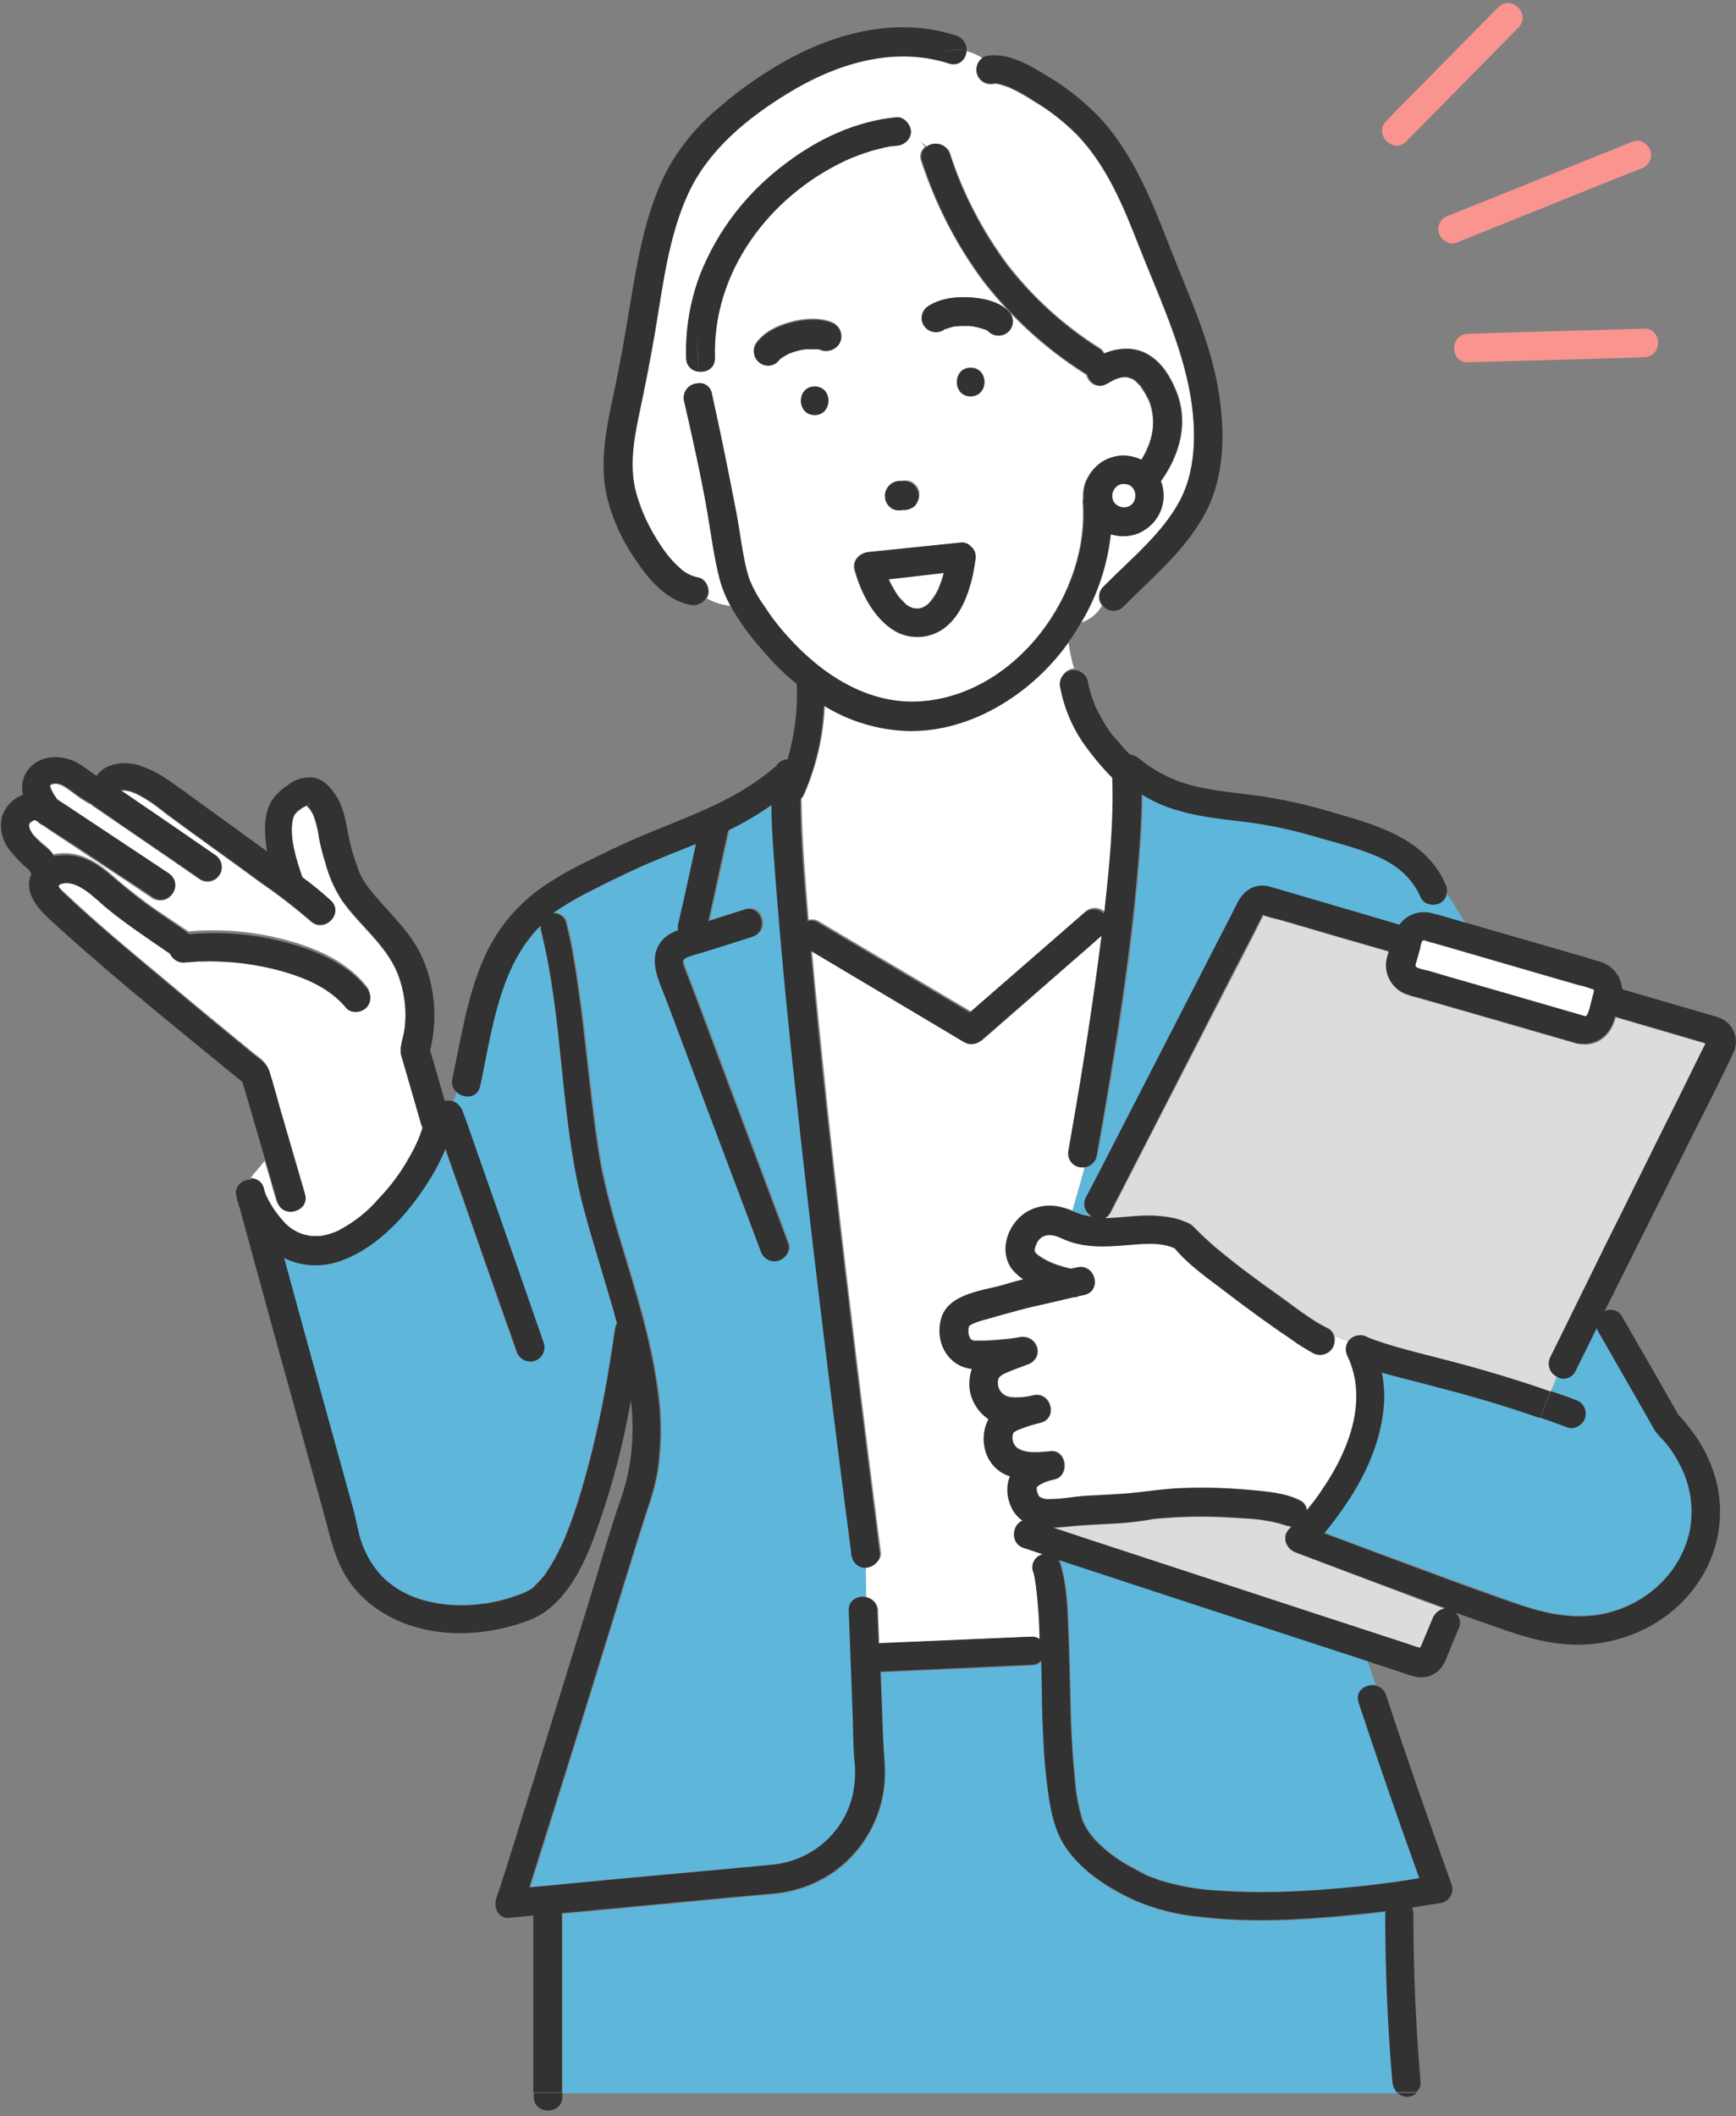
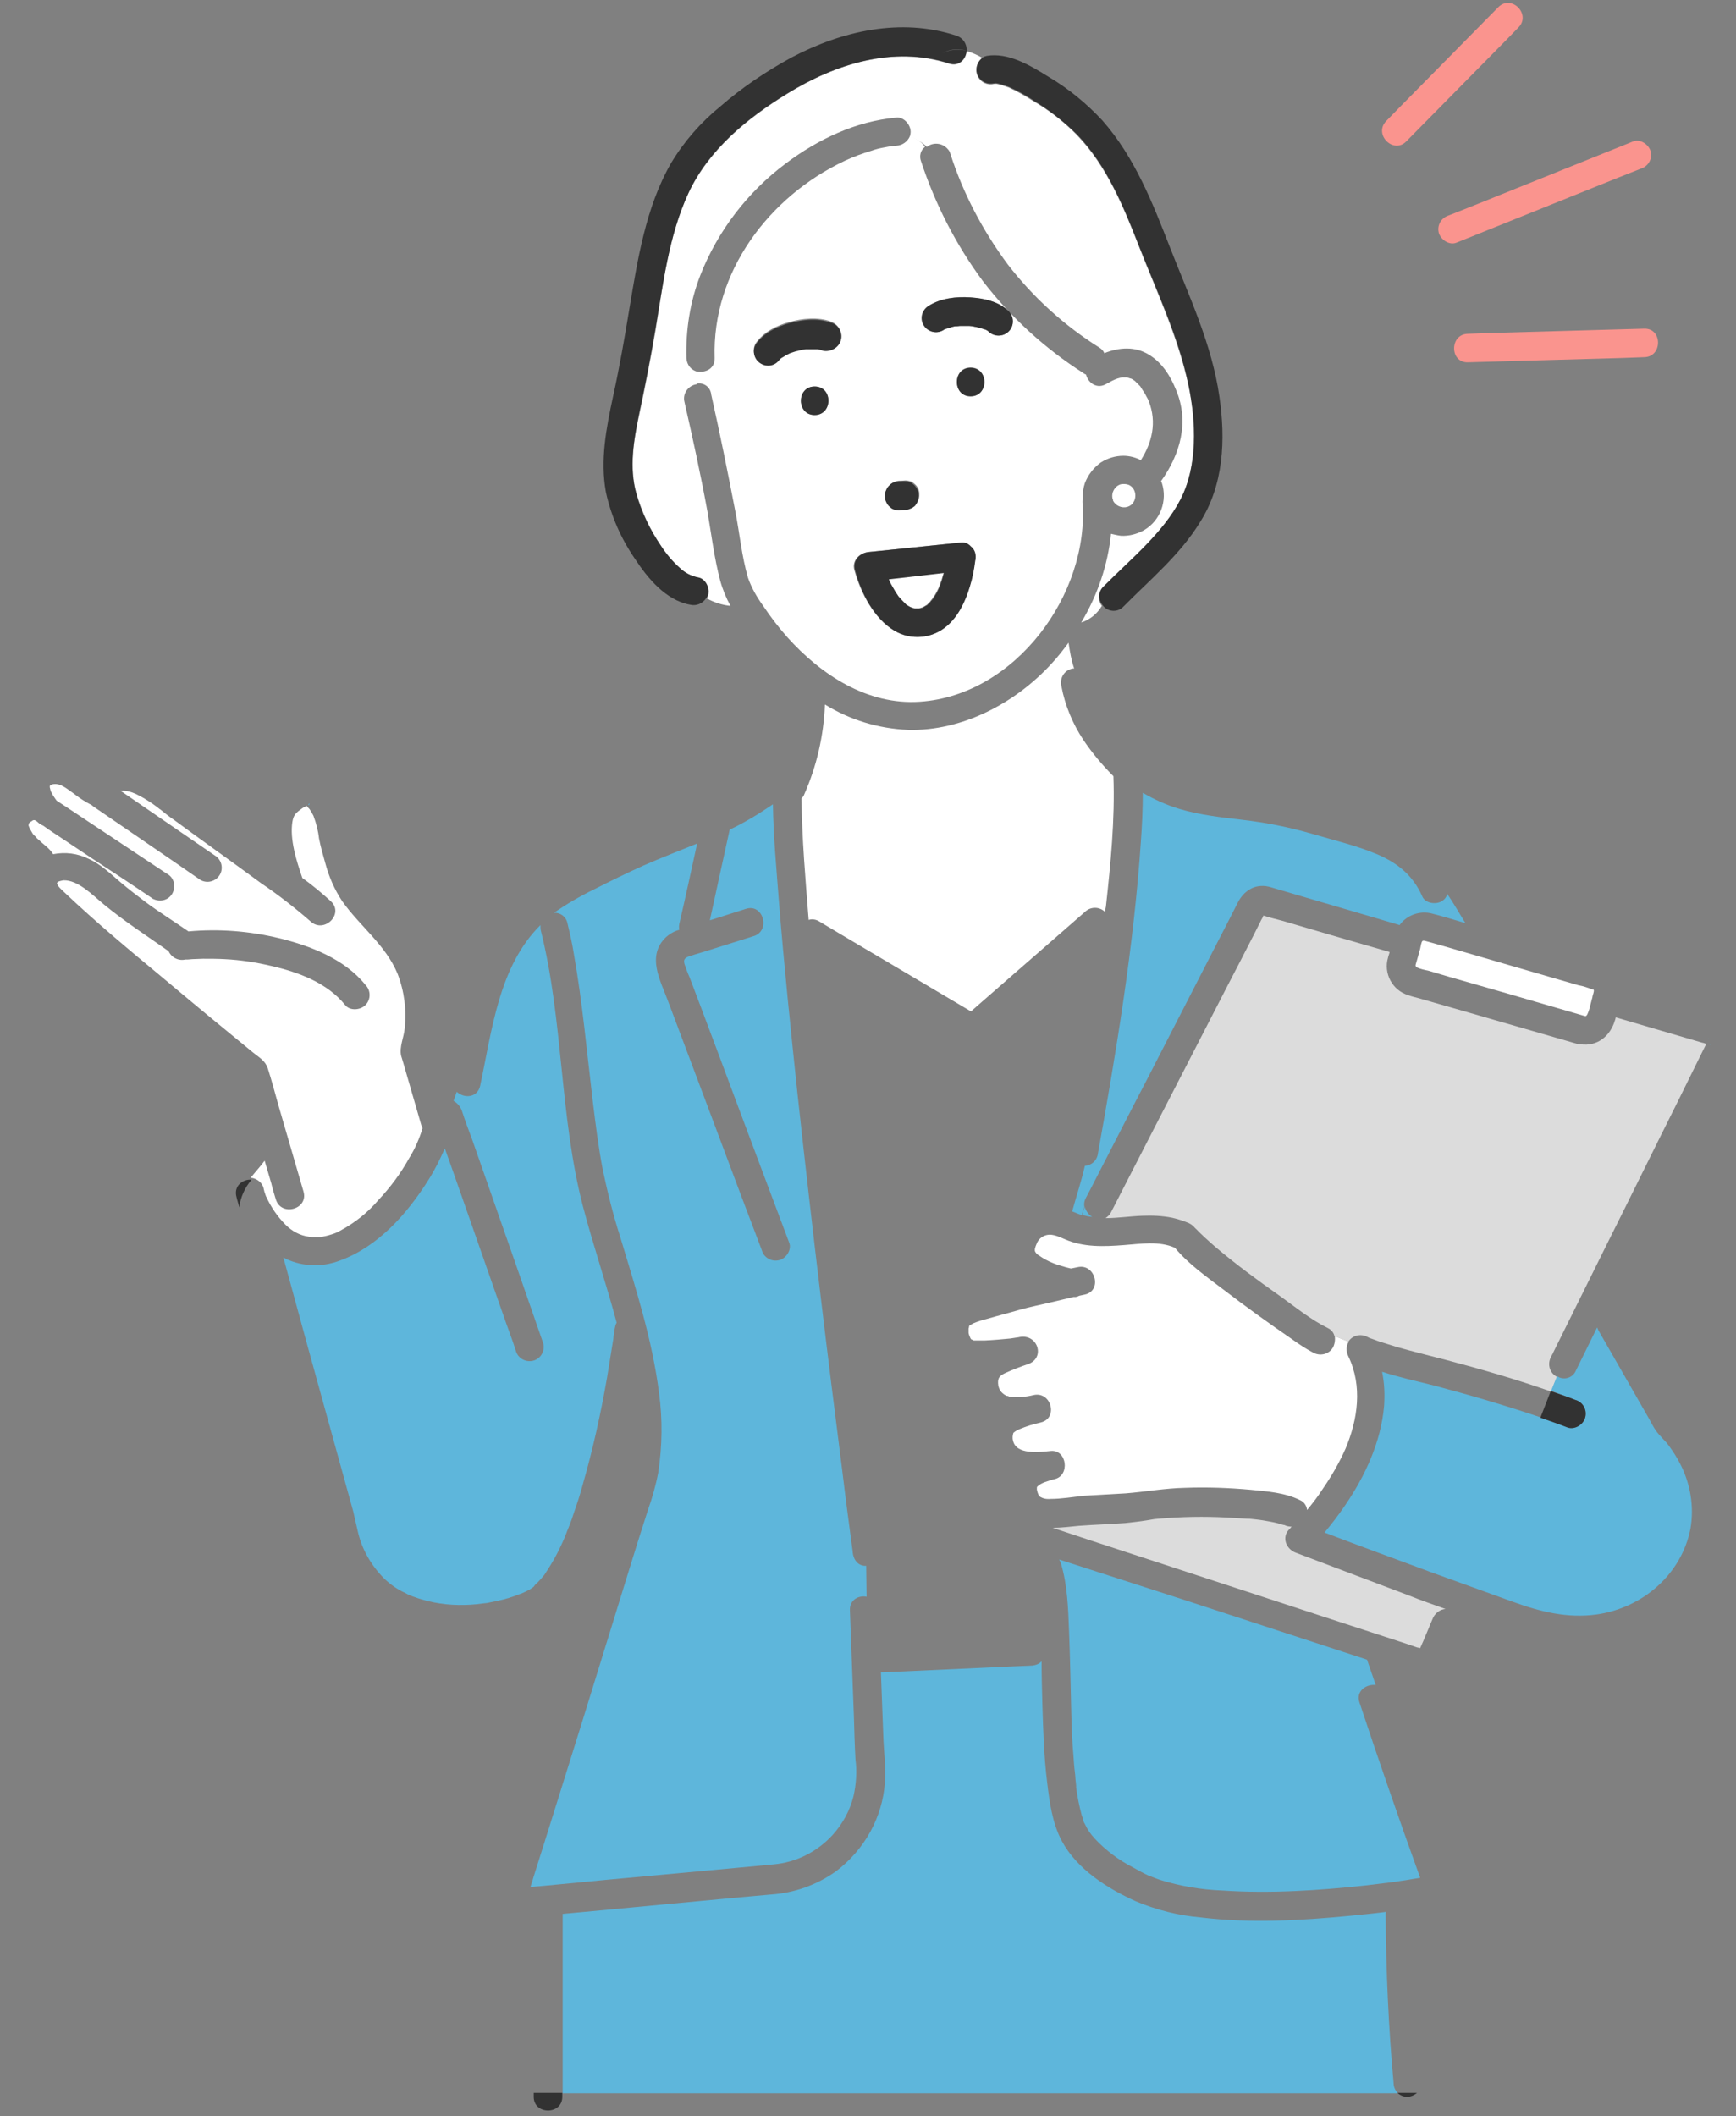
<svg xmlns="http://www.w3.org/2000/svg" width="201" height="245" viewBox="0 0 201 245" fill="none">
  <rect x="0" y="0" width="201" height="245" fill="#808080" stroke="none" />
  <g clip-path="url(#clip0_2169_2050)">
    <path d="M162.825 16.368L174.219 4.814L175.827 3.164C177.297 1.651 175 -0.687 173.484 0.826L162.09 12.379L160.482 14.03C159.012 15.588 161.355 17.881 162.825 16.368Z" fill="#FA948E" />
    <path d="M167.735 24.941C166.862 25.216 166.357 26.087 166.587 26.959C166.816 27.738 167.781 28.426 168.608 28.105L187.307 20.586L189.972 19.531C190.844 19.256 191.35 18.385 191.12 17.514C190.89 16.735 189.926 16.047 189.099 16.368L170.4 23.887L167.735 24.941Z" fill="#FA948E" />
    <path d="M172.471 38.557L169.944 38.649C167.831 38.695 167.831 41.996 169.944 41.95L187.862 41.446L190.389 41.354C192.502 41.308 192.502 38.007 190.389 38.053L172.471 38.557Z" fill="#FA948E" />
    <path d="M109.623 38.055L109.484 38.101L109.623 38.055Z" fill="#5EB6DB" />
    <path d="M102.686 66.617C102.64 66.433 102.594 66.387 102.594 66.433C102.594 66.479 102.64 66.525 102.686 66.617Z" fill="#5EB6DB" />
    <path d="M109.663 38.008H109.709C109.663 38.008 109.616 38.008 109.57 38.054L109.663 38.008Z" fill="#5EB6DB" />
    <path d="M103.647 68.496C103.739 68.633 103.831 68.771 103.923 68.908L104.015 69.046L104.061 69.092C104.336 69.412 104.612 69.642 104.888 69.963L105.026 70.054C105.163 70.146 105.301 70.238 105.439 70.284C105.577 70.329 105.623 70.329 105.715 70.375L105.898 70.421H105.99C106.128 70.421 106.358 70.421 106.404 70.421L106.588 70.375C106.68 70.329 106.771 70.329 106.863 70.284C106.955 70.238 107.139 70.146 107.231 70.054H107.277L107.369 69.963C107.506 69.825 107.644 69.688 107.736 69.596C107.736 69.55 107.782 69.55 107.782 69.504C107.828 69.458 107.828 69.412 107.874 69.412C107.966 69.275 108.058 69.092 108.196 68.954C108.379 68.633 108.563 68.312 108.701 67.991C108.563 68.496 108.747 67.854 108.793 67.716C108.839 67.579 108.885 67.395 108.977 67.258C109.069 66.937 109.16 66.662 109.252 66.341C109.252 66.341 109.252 66.341 109.252 66.295L102.82 66.983C102.912 67.166 102.958 67.304 103.05 67.487C103.28 67.854 103.464 68.175 103.647 68.496Z" fill="white" />
    <path d="M150.046 179.769C148.897 179.356 148.346 177.935 149.311 177.018C149.403 176.927 149.494 176.835 149.54 176.743C149.265 176.743 148.989 176.697 148.713 176.56H148.668C148.622 176.56 148.53 176.514 148.484 176.514C148.254 176.468 148.07 176.376 147.841 176.331C147.289 176.193 146.738 176.101 146.187 176.01L145.865 175.964L145.497 175.918C145.13 175.872 144.716 175.826 144.349 175.826C143.614 175.78 142.833 175.735 142.052 175.689C139.433 175.551 136.768 175.597 134.15 175.826L133.644 175.872L133.369 175.918L132.817 176.01C131.99 176.147 131.117 176.239 130.29 176.331C128.499 176.468 126.707 176.514 124.915 176.651C123.95 176.743 122.894 176.881 121.883 176.881L126.018 178.256L153.032 187.105L162.864 190.314L164.058 190.727C164.104 190.727 164.288 190.772 164.426 190.818C164.564 190.543 164.656 190.268 164.793 189.993L165.85 187.471C166.08 186.83 166.677 186.325 167.366 186.279C165.942 185.775 164.518 185.271 163.14 184.721C158.775 183.07 154.41 181.42 150.046 179.769Z" fill="#DCDCDC" />
    <path d="M35.695 93.162C35.741 93.208 35.788 93.208 35.788 93.208C35.788 93.208 35.926 92.794 35.695 93.162Z" fill="#5EB6DB" />
    <path d="M60.185 184.537C60 184.583 60.092 184.537 60.185 184.537V184.537Z" fill="#5EB6DB" />
    <path d="M122.625 180.547C122.717 180.684 122.809 180.868 122.855 181.051C123.59 183.527 123.682 186.232 123.774 188.754C123.911 192.055 123.957 195.401 124.049 198.748C124.095 200.215 124.141 201.683 124.279 203.15C124.325 203.837 124.371 204.571 124.463 205.259C124.509 205.58 124.509 205.946 124.555 206.267L124.601 206.726V206.863V206.955C124.738 208.01 124.968 209.11 125.244 210.164C125.336 210.394 125.428 210.669 125.473 210.898C125.473 210.944 125.519 211.035 125.565 211.081L125.657 211.265C125.933 211.861 126.3 212.365 126.76 212.869C128 214.199 129.516 215.345 131.124 216.17C131.768 216.537 132.457 216.904 133.146 217.225H133.192L133.559 217.362C133.789 217.454 134.019 217.546 134.294 217.637C136.638 218.371 139.118 218.784 141.553 218.875C147.067 219.242 152.672 218.875 158.185 218.279C159.287 218.142 160.436 218.004 161.539 217.867L162.09 217.775L162.733 217.683L163.836 217.5L164.433 217.408C161.998 210.669 159.655 203.883 157.404 197.098C156.944 195.768 158.231 194.943 159.287 195.081L158.277 192.146L137.097 185.223L122.625 180.547Z" fill="#5EB6DB" />
    <path d="M98.728 179.723V179.631C98.314 176.559 97.9 173.442 97.533 170.37C96.706 163.86 95.879 157.304 95.098 150.747C94.133 142.724 93.214 134.701 92.341 126.677C91.56 119.25 90.779 111.777 90.182 104.304C89.906 100.59 89.539 96.831 89.493 93.117C87.885 94.218 86.231 95.226 84.485 96.051C83.704 99.536 82.969 103.02 82.188 106.55L86.369 105.221C88.39 104.579 89.263 107.788 87.242 108.384L82.28 109.943C81.453 110.218 80.58 110.448 79.753 110.723C79.294 110.906 79.11 111.089 79.248 111.594C79.431 112.144 79.615 112.648 79.845 113.153C80.304 114.39 80.81 115.674 81.269 116.912C82.647 120.58 84.026 124.248 85.404 127.961C87.38 133.28 89.401 138.598 91.377 143.87C91.698 144.696 91.009 145.704 90.228 145.888C89.355 146.117 88.436 145.612 88.207 144.741L85.772 138.323C82.969 130.85 80.167 123.376 77.364 115.949C76.491 113.565 74.791 110.677 77.134 108.476C77.548 108.109 78.099 107.788 78.65 107.651C78.605 107.422 78.605 107.192 78.65 106.963C79.385 103.845 80.029 100.774 80.718 97.656C78.605 98.527 76.537 99.307 74.47 100.224C72.54 101.095 70.656 102.012 68.773 102.974C67.165 103.754 65.603 104.671 64.132 105.679C64.868 105.634 65.557 106.138 65.695 106.871C65.97 108.018 66.246 109.164 66.43 110.356C67.44 116.041 67.946 121.772 68.635 127.503C68.957 130.116 69.278 132.775 69.784 135.389C70.335 138.002 70.978 140.615 71.805 143.183C73.597 149.143 75.526 155.103 76.307 161.292C76.721 164.318 76.675 167.436 76.216 170.462C75.94 171.929 75.526 173.396 75.021 174.817C73.551 179.356 72.172 183.941 70.748 188.526C68.589 195.54 66.43 202.509 64.224 209.524C63.397 212.183 62.57 214.796 61.743 217.41C61.652 217.776 61.514 218.097 61.422 218.464C61.973 218.418 62.479 218.372 63.03 218.326L70.197 217.639L85.634 216.217L89.539 215.851C92.204 215.621 94.639 214.384 96.43 212.412C97.579 211.128 98.406 209.615 98.819 207.965C99.141 206.544 99.233 205.077 99.049 203.655C98.957 202.005 98.911 200.308 98.865 198.658L98.406 186.417C98.36 185.225 99.417 184.674 100.335 184.858L100.29 181.282C99.371 181.328 98.819 180.594 98.728 179.723Z" fill="#5EB6DB" />
    <path d="M30.549 137.726C30.595 137.817 30.595 137.955 30.641 138.047L30.779 138.459L30.825 138.551C31.376 139.743 32.111 140.843 33.076 141.806C33.811 142.54 34.73 143.044 35.786 143.181C35.878 143.181 36.108 143.227 36.154 143.227C36.383 143.227 36.567 143.227 36.797 143.227H37.073H37.119C37.578 143.136 37.992 143.044 38.405 142.906C38.727 142.815 39.048 142.677 39.37 142.494C41.07 141.577 42.586 140.385 43.826 138.918C45.205 137.451 46.399 135.846 47.364 134.104C48.053 133.003 48.558 131.811 48.926 130.619C48.88 130.528 48.834 130.436 48.788 130.298L46.721 123.146C46.629 122.825 46.537 122.55 46.445 122.229C46.215 121.221 46.767 120.074 46.858 119.066C47.088 116.911 46.813 114.756 46.032 112.739C44.653 109.392 41.667 107.237 39.599 104.303C38.727 102.973 38.083 101.506 37.67 99.947C37.394 98.984 37.119 98.022 36.935 97.059C36.843 96.188 36.613 95.317 36.292 94.446C36.154 94.171 36.016 93.941 35.832 93.666C35.74 93.575 35.602 93.437 35.511 93.299C35.373 93.391 35.097 93.483 35.005 93.575C34.224 94.125 33.995 94.354 33.857 95.133C33.535 97.197 34.316 99.626 35.005 101.644C36.154 102.469 37.257 103.386 38.313 104.349C39.875 105.816 37.532 108.108 35.97 106.687C34.178 105.128 32.249 103.615 30.273 102.286C26.919 99.81 23.474 97.38 20.12 94.904C19.569 94.537 19.063 94.125 18.558 93.712L18.466 93.666L18.42 93.62L18.19 93.437C18.006 93.299 17.869 93.208 17.685 93.07C17.271 92.795 16.858 92.52 16.444 92.291C15.709 91.878 14.836 91.466 14.009 91.557C14.009 91.557 14.009 91.557 13.963 91.557C17.593 94.033 21.222 96.555 24.852 99.03C25.633 99.489 25.909 100.497 25.449 101.277C24.99 102.056 23.979 102.331 23.198 101.873C19.109 99.03 14.974 96.234 10.839 93.391C10.747 93.345 10.701 93.254 10.61 93.208C9.875 92.841 9.185 92.382 8.542 91.878C7.807 91.374 7.072 90.686 6.245 90.778C6.061 90.778 5.877 90.87 5.74 91.007C5.786 90.961 5.786 91.236 5.74 91.053C5.786 91.236 5.832 91.42 5.877 91.603C5.969 91.787 6.061 91.924 6.153 92.107C6.199 92.153 6.383 92.474 6.429 92.52L6.567 92.703L7.623 93.391L19.293 101.139C20.12 101.552 20.395 102.561 19.982 103.386C19.569 104.211 18.558 104.486 17.731 104.074C17.685 104.074 17.639 104.028 17.593 103.982L15.893 102.836C13.504 101.231 11.069 99.672 8.68 98.068L5.648 96.05L5.005 95.592C4.775 95.5 4.545 95.363 4.361 95.179L4.315 95.133C4.269 95.088 4.178 95.042 4.086 94.996H4.132L3.994 94.95H3.902L3.764 94.996L3.718 95.042C3.672 95.088 3.672 95.088 3.626 95.088L3.397 95.271L3.351 95.317C3.351 95.363 3.351 95.454 3.305 95.5C3.305 95.546 3.305 95.638 3.351 95.683L3.397 95.821C3.443 95.867 3.443 95.959 3.488 96.004C3.58 96.188 3.718 96.371 3.81 96.555C3.902 96.646 3.948 96.738 4.04 96.784C4.178 96.967 4.315 97.105 4.499 97.242C5.051 97.793 5.74 98.205 6.153 98.893C7.577 98.618 9.002 98.801 10.288 99.443C11.712 100.085 12.815 101.185 14.009 102.194C14.928 102.973 15.893 103.707 16.858 104.44C18.466 105.632 20.166 106.687 21.82 107.833C25.311 107.512 28.849 107.787 32.295 108.612C35.924 109.484 39.921 111.042 42.31 114.022C42.953 114.664 42.953 115.719 42.31 116.361C41.713 116.957 40.518 117.048 39.967 116.361C37.9 113.793 34.592 112.555 31.376 111.822C29.63 111.409 27.838 111.134 26 111.042C25.174 110.997 24.346 110.997 23.52 110.997C23.106 110.997 22.693 111.042 22.279 111.042L21.728 111.088H21.59H21.452C20.671 111.272 19.844 110.859 19.523 110.125C16.996 108.337 14.423 106.687 12.034 104.715C10.701 103.615 9.048 101.873 7.348 101.919C7.348 101.919 7.072 101.965 6.934 102.01L6.796 102.056C6.704 102.102 6.567 102.24 6.613 102.194C6.521 102.515 7.256 103.111 7.485 103.34C11.115 106.779 14.974 109.988 18.787 113.151C22.279 116.086 25.771 118.974 29.308 121.862C29.997 122.413 30.733 122.825 31.008 123.696C31.468 125.118 31.835 126.539 32.249 128.006C33.214 131.307 34.178 134.654 35.143 137.955C35.74 140.018 32.524 140.889 31.927 138.826C31.743 138.23 31.559 137.634 31.422 137.038L30.641 134.379C30.135 135.066 29.538 135.708 29.033 136.35C29.814 136.442 30.457 136.992 30.549 137.726Z" fill="white" />
    <path d="M125.611 139.744C125.473 140.019 125.381 140.34 125.289 140.661C125.473 140.707 125.657 140.753 125.886 140.799C126.07 140.844 126.3 140.844 126.484 140.89C126.07 140.661 125.748 140.248 125.611 139.744Z" fill="#5EB6DB" />
-     <path d="M125.057 134.929C124.184 134.654 123.679 133.783 123.909 132.912C124.46 129.748 125.011 126.585 125.517 123.421C126.344 118.332 127.079 113.243 127.722 108.154L126.252 109.484L113.893 120.304C113.342 120.808 112.561 120.9 111.872 120.579L109.575 119.204L94 109.942C94.597 116.499 95.286 123.055 95.975 129.657C96.849 137.588 97.767 145.566 98.732 153.497C99.467 159.733 100.248 165.922 101.029 172.157C101.351 174.679 101.672 177.201 101.994 179.722C102.132 180.593 101.121 181.373 100.34 181.373H100.248L100.294 184.949C101.075 185.04 101.672 185.728 101.672 186.508V186.828C101.718 187.975 101.764 189.167 101.81 190.313C101.902 190.267 102.04 190.267 102.178 190.267L104.383 190.175L119.452 189.488C119.82 189.442 120.187 189.579 120.463 189.809C120.463 189.35 120.417 188.846 120.417 188.387C120.371 187.104 120.279 185.866 120.141 184.582C120.141 184.399 120.096 184.261 120.096 184.078C120.096 183.986 120.05 183.848 120.05 183.848C120.004 183.619 119.958 183.39 119.958 183.161C119.866 182.748 119.774 182.29 119.682 181.877C119.406 181.098 119.866 180.226 120.647 179.951C120.693 179.951 120.739 179.906 120.785 179.906L118.579 179.172C116.971 178.622 117.201 176.467 118.442 176.008C117.89 175.642 117.431 175.092 117.155 174.495C116.604 173.349 116.512 172.066 116.971 170.874C115.409 170.369 114.307 169.04 114.031 167.481C113.801 166.381 113.985 165.234 114.491 164.272C113.388 163.538 112.607 162.438 112.377 161.154C112.193 160.237 112.285 159.32 112.561 158.449C109.758 158.082 108.242 155.24 109.023 152.58C109.85 149.738 113.801 149.417 116.19 148.729C116.971 148.5 117.752 148.271 118.533 148.087C118.074 147.766 117.661 147.4 117.293 146.987C115.501 144.786 116.834 141.302 119.223 140.11C120.325 139.56 121.566 139.422 122.76 139.697C123.266 139.835 123.725 139.972 124.184 140.156C124.644 138.459 125.195 136.717 125.655 134.883C125.425 134.975 125.241 134.975 125.057 134.929Z" fill="white" />
    <path d="M105.117 84.497C101.718 84.359 98.41 83.35 95.515 81.562C95.377 85.184 94.55 88.76 93.08 92.061C93.034 92.199 92.942 92.291 92.805 92.428C92.851 97.105 93.264 101.827 93.632 106.503C94.045 106.366 94.505 106.458 94.872 106.687L97.169 108.062L112.422 117.094L113.203 116.406L125.608 105.586C126.251 104.945 127.308 104.945 127.951 105.586C127.951 105.403 127.997 105.174 128.043 104.99C128.594 99.993 129.1 94.904 128.916 89.861C127.629 88.577 126.435 87.156 125.424 85.643C124.184 83.763 123.311 81.654 122.897 79.453C122.668 78.582 123.173 77.665 124.046 77.436C124.138 77.39 124.276 77.39 124.367 77.39C124.046 76.427 123.862 75.419 123.724 74.41C123.081 75.281 122.438 76.106 121.703 76.886C117.568 81.379 111.412 84.68 105.117 84.497Z" fill="white" />
    <path d="M137.596 44.609C136.401 39.062 133.966 33.881 131.899 28.608C130.107 24.024 128.177 19.256 124.686 15.634C123.215 14.121 121.516 12.791 119.678 11.737C118.759 11.141 117.794 10.591 116.783 10.132C116.37 9.994 116.002 9.857 115.589 9.765L115.359 9.719H115.313C115.175 9.719 114.808 9.765 115.13 9.719C114.257 9.949 113.338 9.444 113.108 8.573C112.924 7.886 113.2 7.152 113.797 6.739C113.2 6.373 112.557 6.097 111.914 5.914C111.868 6.877 111.041 7.748 109.892 7.381C103.414 5.272 96.707 7.427 91.147 10.866C86.507 13.708 82.051 17.376 79.708 22.373C77.41 27.325 76.767 32.964 75.894 38.282C75.343 41.538 74.7 44.793 74.011 48.048C73.368 50.982 72.862 54.146 73.689 57.126C74.332 59.326 75.297 61.389 76.584 63.269C77.181 64.186 77.916 65.057 78.743 65.791C79.34 66.341 80.075 66.708 80.856 66.891C81.729 67.029 82.234 68.129 82.005 68.908C81.959 69.046 81.913 69.183 81.821 69.275C82.648 69.734 83.613 70.055 84.578 70.146C84.072 69.229 83.659 68.221 83.383 67.212C82.694 64.599 82.372 61.894 81.913 59.235C81.132 54.971 80.213 50.753 79.248 46.535C79.019 45.618 79.616 44.747 80.489 44.518C80.581 44.518 80.626 44.472 80.718 44.472C80.718 44.013 80.764 43.509 80.81 43.05C80.075 42.913 79.524 42.271 79.478 41.492C79.386 38.191 79.891 34.935 81.086 31.864C83.107 26.729 86.553 22.236 90.964 18.935C94.685 16.138 99.096 14.029 103.782 13.616C104.655 13.525 105.436 14.442 105.436 15.267C105.436 15.45 105.39 15.634 105.344 15.817C106.079 16.092 106.768 16.459 107.319 17.009C108.054 16.413 109.157 16.551 109.754 17.284C109.892 17.422 109.984 17.605 110.03 17.788C111.5 22.373 113.797 26.729 116.692 30.626C119.632 34.431 123.215 37.686 127.304 40.254C127.534 40.391 127.764 40.621 127.856 40.896C129.556 40.208 131.439 40.07 133.047 41.079C134.563 41.996 135.528 43.555 136.171 45.16C137.733 48.873 136.631 52.633 134.426 55.704C134.471 55.75 134.471 55.842 134.517 55.888C135.207 57.997 134.334 60.289 132.45 61.389C131.623 61.848 130.704 62.077 129.785 62.031C129.418 61.986 129.004 61.894 128.637 61.802C128.269 65.424 127.075 68.908 125.191 72.072C126.202 71.751 127.029 71.063 127.58 70.146C127.075 69.504 127.121 68.588 127.718 68.037C130.888 64.828 134.609 61.894 136.631 57.951C138.652 54.008 138.514 48.965 137.596 44.609Z" fill="white" />
    <path d="M105.35 15.771C105.074 16.413 104.477 16.826 103.788 16.872C103.65 16.872 103.512 16.918 103.375 16.918H103.191L102.456 17.055C101.904 17.147 101.353 17.284 100.848 17.468C99.791 17.789 98.78 18.156 97.815 18.614C89.04 22.74 82.425 31.497 82.746 41.446C82.792 42.684 81.689 43.188 80.725 43.005C80.679 43.463 80.679 43.968 80.633 44.426C81.414 44.243 82.195 44.747 82.333 45.572C82.333 45.572 82.333 45.572 82.333 45.618C83.343 50.111 84.262 54.65 85.135 59.189C85.641 61.756 85.87 64.37 86.605 66.891C87.019 68.083 87.662 69.184 88.397 70.192C89.224 71.43 90.143 72.622 91.154 73.769C95.059 78.124 100.434 81.654 106.499 81.242C117.571 80.508 126.162 68.771 125.335 58.135C125.335 57.997 125.335 57.859 125.381 57.722C125.335 57.126 125.427 56.484 125.611 55.934C125.978 54.971 126.622 54.146 127.449 53.55C128.23 53.045 129.148 52.77 130.067 52.77C130.756 52.77 131.492 52.954 132.089 53.275C133.375 51.257 133.972 48.919 133.008 46.443L132.962 46.352C132.916 46.214 132.87 46.123 132.778 45.985C132.64 45.71 132.502 45.435 132.319 45.206C132.227 45.068 132.181 44.976 132.089 44.839C131.997 44.701 132.043 44.747 132.043 44.747L131.951 44.655L131.583 44.289L131.4 44.105C131.308 44.059 131.216 43.968 131.124 43.922C131.032 43.876 130.986 43.83 130.894 43.83C130.756 43.784 130.619 43.738 130.481 43.693H130.205C130.205 43.693 129.93 43.693 129.884 43.693C129.7 43.738 129.562 43.784 129.378 43.83C128.965 43.968 128.551 44.197 128.138 44.426C127.035 45.114 125.978 44.334 125.749 43.372C125.657 43.326 125.519 43.28 125.427 43.188C120.971 40.346 117.02 36.724 113.804 32.552C110.679 28.334 108.29 23.657 106.636 18.66C106.407 18.064 106.591 17.376 107.096 17.009C106.728 16.413 106.039 16.001 105.35 15.771ZM94.324 48.048C92.21 48.048 92.21 44.747 94.324 44.747C96.437 44.747 96.437 48.048 94.324 48.048ZM97.356 39.337C97.126 40.208 96.207 40.712 95.335 40.483C95.151 40.392 94.921 40.346 94.691 40.3H94.599C94.508 40.3 94.462 40.3 94.37 40.3C94.232 40.3 94.094 40.3 93.91 40.3C93.727 40.3 93.589 40.3 93.451 40.3H93.267C92.991 40.346 92.67 40.392 92.394 40.483C92.073 40.575 91.797 40.667 91.475 40.758C91.429 40.758 91.429 40.804 91.383 40.804L91.016 40.988C90.878 41.079 90.74 41.125 90.648 41.217L90.556 41.263C90.465 41.309 90.419 41.4 90.327 41.446C90.235 41.492 90.281 41.492 90.235 41.538C89.684 42.271 88.673 42.409 87.938 41.859C87.249 41.354 87.065 40.392 87.524 39.704C88.443 38.42 89.913 37.687 91.429 37.274C92.945 36.861 94.691 36.678 96.207 37.228C97.08 37.549 97.586 38.466 97.356 39.337ZM102.639 56.713C102.685 56.53 102.823 56.346 103.007 56.163C103.145 56.026 103.329 55.888 103.558 55.796C103.742 55.705 103.972 55.659 104.201 55.659H104.293L104.845 55.613C105.12 55.613 105.442 55.705 105.672 55.842L105.993 56.117C106.177 56.301 106.361 56.576 106.407 56.851C106.453 56.988 106.453 57.126 106.453 57.309C106.453 57.722 106.269 58.135 105.993 58.501C105.855 58.639 105.672 58.776 105.442 58.822C105.258 58.914 105.028 58.96 104.799 58.96H104.707L104.156 59.006C103.88 59.006 103.558 58.914 103.329 58.776L103.007 58.501C102.823 58.318 102.639 58.043 102.593 57.768C102.593 57.63 102.548 57.493 102.548 57.309C102.502 57.126 102.548 56.897 102.639 56.713ZM112.885 64.874C112.747 65.929 112.563 66.937 112.241 67.946C111.736 69.642 110.909 71.384 109.531 72.531C107.831 73.952 105.442 74.135 103.558 73.035C101.169 71.614 99.653 68.634 98.918 66.02C98.597 64.92 99.469 64.049 100.526 63.911L101.858 63.774L111.231 62.811C111.644 62.765 112.058 62.949 112.333 63.269C112.701 63.544 112.885 64.003 112.885 64.461C112.931 64.645 112.931 64.782 112.885 64.874ZM112.379 45.847C110.266 45.847 110.266 42.546 112.379 42.546C114.493 42.546 114.539 45.893 112.379 45.847ZM107.555 35.394C108.934 34.523 110.725 34.294 112.333 34.431C113.941 34.569 115.641 34.89 116.79 36.036C117.433 36.678 117.433 37.732 116.79 38.374C116.147 39.016 115.09 39.016 114.447 38.374C114.401 38.374 114.401 38.328 114.401 38.328L114.171 38.191L114.033 38.145C113.941 38.099 113.849 38.053 113.712 38.053C113.39 37.962 113.114 37.87 112.793 37.824L112.609 37.778L112.196 37.732C111.874 37.732 111.506 37.732 111.185 37.732C111.001 37.732 110.863 37.778 110.679 37.778H110.542C110.266 37.824 109.99 37.916 109.715 38.008C109.715 38.008 109.715 38.008 109.531 38.053C109.347 38.099 109.301 38.191 109.163 38.237C108.382 38.695 107.372 38.42 106.912 37.641C106.453 36.861 106.728 35.853 107.555 35.394Z" fill="white" />
    <path d="M166.913 104.349C166.224 104.762 164.984 104.579 164.662 103.753C163.606 101.369 161.814 99.902 159.425 98.894C157.036 97.885 154.463 97.289 151.982 96.555C149.317 95.776 146.561 95.226 143.758 94.905C141.369 94.63 138.934 94.355 136.591 93.667C135.075 93.208 133.651 92.567 132.318 91.787C132.318 93.713 132.227 95.638 132.089 97.518C131.262 109.668 129.24 121.771 127.081 133.783C126.897 134.471 126.3 134.93 125.611 134.975C125.197 136.809 124.6 138.551 124.141 140.248C124.508 140.385 124.876 140.569 125.243 140.66C125.335 140.34 125.427 140.019 125.565 139.744C125.473 139.377 125.565 138.964 125.749 138.643L126.116 137.955C128.367 133.6 130.573 129.244 132.824 124.935L141.231 108.567C141.921 107.238 142.61 105.908 143.299 104.533C143.988 103.157 145.274 102.286 146.882 102.653C147.112 102.699 147.342 102.79 147.526 102.836L158.782 106.137L162.043 107.1C162.916 105.908 164.432 105.404 165.811 105.771C167.097 106.092 168.384 106.504 169.67 106.871C168.981 105.771 168.338 104.624 167.557 103.478C167.511 103.845 167.235 104.166 166.913 104.349Z" fill="#5EB6DB" />
    <path d="M53.479 128.602C53.846 129.748 54.26 130.849 54.673 131.949L59.727 146.391L62.897 155.514C63.127 156.386 62.622 157.303 61.749 157.532C60.876 157.761 59.957 157.257 59.727 156.386C59.36 155.239 58.946 154.139 58.533 152.993C56.833 148.179 55.179 143.365 53.479 138.551C52.836 136.671 52.147 134.791 51.503 132.958C50.952 134.195 50.355 135.433 49.62 136.58C47.185 140.477 43.785 144.328 39.374 145.932C37.353 146.712 35.102 146.666 33.126 145.749C33.034 145.703 32.897 145.611 32.805 145.566C33.724 148.912 34.642 152.259 35.561 155.652L40.891 174.954C41.074 175.687 41.212 176.421 41.396 177.154C41.855 179.309 42.958 181.235 44.52 182.794C45.255 183.481 46.036 184.032 46.955 184.444C47.323 184.673 47.736 184.811 48.15 184.949C48.609 185.132 49.069 185.224 49.528 185.361C51.366 185.82 53.295 185.911 55.179 185.728L55.914 185.636L56.373 185.59C56.833 185.499 57.246 185.407 57.706 185.315C58.533 185.132 59.314 184.903 60.095 184.582L60.37 184.49C60.554 184.398 60.692 184.353 60.876 184.261C61.151 184.123 61.427 183.986 61.657 183.802C61.749 183.757 61.841 183.665 61.886 183.573C61.932 183.481 62.116 183.344 62.208 183.252C62.484 182.977 62.714 182.702 62.943 182.427L62.989 182.381L63.173 182.106C63.265 181.923 63.403 181.785 63.495 181.602C63.724 181.235 63.954 180.868 64.184 180.455C64.643 179.63 65.057 178.759 65.424 177.888L65.516 177.659L65.654 177.292C65.746 177.063 65.838 176.834 65.93 176.604C66.113 176.146 66.297 175.641 66.435 175.183C66.802 174.129 67.17 173.028 67.446 171.974C68.64 167.847 69.559 163.675 70.294 159.457C70.524 158.036 70.754 156.615 70.983 155.194C71.029 154.964 71.029 154.689 71.075 154.46L71.121 154.231C71.121 154.139 71.167 154.002 71.167 153.864C71.213 153.635 71.259 153.36 71.397 153.13C70.202 148.637 68.686 144.19 67.492 139.651C64.781 129.198 65.24 118.195 62.622 107.741C62.576 107.558 62.576 107.329 62.576 107.1C57.752 111.868 56.971 119.249 55.592 125.714C55.271 127.135 53.709 127.181 52.882 126.401L52.514 127.456C52.928 127.685 53.295 128.098 53.479 128.602Z" fill="#5EB6DB" />
    <path d="M160.434 221.672C160.434 221.581 160.434 221.443 160.48 221.351C159.056 221.535 157.631 221.672 156.253 221.81C150.556 222.36 144.721 222.681 139.025 221.993C136.406 221.764 133.879 221.122 131.49 220.114C128.228 218.646 124.69 216.4 122.945 213.145C121.842 211.082 121.52 208.652 121.245 206.359C120.877 203.379 120.785 200.353 120.693 197.373C120.647 195.677 120.601 193.981 120.601 192.33C120.326 192.651 119.912 192.789 119.499 192.834L117.294 192.926L102.224 193.614C102.132 193.614 102.086 193.614 101.995 193.614C102.086 196.044 102.178 198.519 102.27 200.949C102.316 202.692 102.592 204.617 102.454 206.359C102.178 210.44 100.065 214.199 96.757 216.675C94.552 218.234 91.979 219.151 89.314 219.334L84.72 219.747L68.64 221.26L65.148 221.581V242.35H161.858C161.537 242.029 161.353 241.616 161.353 241.158C160.756 234.647 160.48 228.137 160.434 221.672Z" fill="#5EB6DB" />
    <path d="M154.324 156.02C153.865 156.8 152.854 157.029 152.073 156.616C151.2 156.158 150.373 155.608 149.546 155.011C146.881 153.178 144.263 151.298 141.69 149.326C139.76 147.859 137.601 146.346 136.039 144.467C134.247 143.641 132.042 144.008 130.158 144.146C127.815 144.329 125.426 144.421 123.267 143.458C122.486 143.137 121.705 142.724 120.878 143.091C120.464 143.275 120.143 143.641 120.005 144.054C119.913 144.237 119.867 144.421 119.821 144.604V144.833C119.913 145.063 120.097 145.246 120.28 145.338C120.786 145.704 121.383 146.025 121.98 146.255C122.44 146.438 122.945 146.576 123.404 146.713L123.956 146.851H124.048L124.737 146.713C126.804 146.209 127.677 149.418 125.61 149.877L124.966 150.014C124.783 150.106 124.553 150.198 124.323 150.152L121.613 150.794C120.464 151.069 119.27 151.298 118.121 151.619C116.881 151.986 115.594 152.307 114.354 152.673C113.756 152.811 113.205 152.994 112.654 153.223C112.654 153.223 112.378 153.407 112.24 153.453C112.24 153.499 112.194 153.544 112.194 153.636C112.194 153.728 112.148 153.774 112.148 153.774C112.148 153.957 112.148 154.14 112.148 154.324C112.194 154.553 112.286 154.782 112.378 154.966C112.654 155.287 112.378 154.966 112.654 155.149C112.7 155.149 112.7 155.195 112.746 155.195H112.792C113.205 155.195 113.573 155.195 113.986 155.195C114.997 155.149 116.008 155.057 116.972 154.966L117.57 154.874L117.891 154.828L118.121 154.782C120.188 154.461 121.061 157.258 118.994 157.946C118.167 158.221 117.34 158.542 116.513 158.909C115.686 159.275 115.456 159.55 115.594 160.467C115.686 160.834 115.87 161.155 116.191 161.384C116.283 161.476 116.421 161.522 116.559 161.614C116.513 161.568 116.881 161.659 116.835 161.705C117.799 161.797 118.718 161.751 119.637 161.522C121.705 161.018 122.577 164.181 120.51 164.685C119.637 164.869 118.81 165.144 118.029 165.465C117.799 165.556 117.57 165.694 117.34 165.877C117.248 166.152 117.202 166.473 117.294 166.794C117.662 168.445 120.28 168.124 121.659 167.986C123.542 167.803 123.91 170.829 122.118 171.241C121.705 171.333 121.337 171.471 120.924 171.608C120.602 171.746 120.326 171.883 120.097 172.113C120.051 172.158 120.051 172.25 120.051 172.434C120.097 172.709 120.188 172.984 120.326 173.213C120.694 173.488 121.153 173.58 121.613 173.534C122.899 173.534 124.231 173.305 125.518 173.167C127.126 173.075 128.734 172.984 130.342 172.892C132.639 172.709 134.89 172.296 137.233 172.25C139.76 172.158 142.287 172.25 144.814 172.479C146.697 172.663 148.765 172.8 150.511 173.671C150.97 173.855 151.292 174.313 151.338 174.818C151.981 174.038 152.624 173.213 153.175 172.342C154.186 170.875 155.059 169.362 155.794 167.711C157.218 164.319 157.77 160.467 156.116 157.029C155.84 156.479 155.84 155.837 156.162 155.332L154.554 154.691C154.6 155.103 154.554 155.608 154.324 156.02Z" fill="white" />
    <path d="M197.098 120.717L195.214 120.167L189.104 118.379L187.083 117.783C187.037 117.874 187.037 118.012 186.991 118.104C186.439 119.983 184.923 121.175 182.994 120.9C182.856 120.9 182.718 120.855 182.626 120.855L170.084 117.233L164.157 115.536C163.789 115.445 163.422 115.353 163.054 115.215C161.217 114.665 160.16 112.694 160.711 110.86C160.757 110.631 160.849 110.447 160.895 110.218L154.233 108.292L148.445 106.596C147.755 106.413 146.974 106.229 146.285 106C146.285 106.046 146.239 106.092 146.239 106.092C146.193 106.229 146.147 106.321 146.056 106.458L145.229 108.109C144.172 110.172 143.115 112.235 142.059 114.253L133.421 131.033C131.813 134.15 130.251 137.222 128.643 140.34C128.505 140.615 128.276 140.844 128 141.027C129.424 141.027 130.894 140.798 132.273 140.752C133.421 140.707 134.57 140.752 135.718 140.982C136.316 141.119 136.913 141.303 137.464 141.532C137.74 141.623 138.016 141.807 138.199 141.99C138.751 142.54 138.429 142.265 138.291 142.082C138.291 142.128 138.337 142.128 138.383 142.174C139.118 142.953 139.899 143.641 140.68 144.328C143.115 146.392 145.55 148.18 148.215 150.059C150.007 151.343 151.798 152.81 153.774 153.773C154.141 153.956 154.417 154.277 154.509 154.69L156.117 155.332C156.576 154.598 157.541 154.369 158.322 154.782L158.598 154.919L158.874 155.011C159.149 155.103 159.471 155.24 159.747 155.332C160.436 155.561 161.125 155.744 161.814 155.974C163.606 156.478 165.443 156.936 167.235 157.395C171.416 158.495 175.551 159.687 179.594 161.109L180.283 159.412C179.456 159 179.134 157.991 179.548 157.166C179.64 156.936 179.778 156.753 179.869 156.524L185.934 144.283C188.736 138.689 191.493 133.05 194.296 127.457L197.098 121.772L197.557 120.855C197.374 120.809 197.236 120.717 197.098 120.717Z" fill="#DCDCDC" />
    <path d="M182.395 162.072C183.268 162.347 183.774 163.218 183.544 164.089C183.314 164.914 182.349 165.556 181.522 165.235C180.466 164.823 179.409 164.456 178.352 164.089C174.309 162.714 170.22 161.522 166.086 160.421C164.064 159.917 161.997 159.458 160.021 158.817C160.297 160.146 160.343 161.476 160.251 162.805C159.883 166.932 158.091 170.829 155.748 174.267C155.013 175.367 154.186 176.422 153.359 177.431C157.448 178.989 161.583 180.502 165.672 182.015C168.842 183.162 172.012 184.308 175.182 185.454C178.352 186.6 181.476 187.379 184.83 186.921C190.114 186.187 194.662 182.336 195.719 177.018C196.178 174.451 195.719 171.746 194.524 169.453C194.157 168.72 193.697 168.032 193.238 167.39C192.778 166.748 192.135 166.244 191.676 165.556C191.4 165.143 191.17 164.685 190.941 164.272L185.06 154.003C185.014 153.911 184.968 153.773 184.922 153.682C184.095 155.378 183.268 157.029 182.441 158.725C182.12 159.458 181.247 159.779 180.512 159.458C180.42 159.413 180.374 159.367 180.282 159.321L179.593 161.017C180.512 161.384 181.476 161.705 182.395 162.072Z" fill="#5EB6DB" />
    <path d="M197.874 120.213C197.827 120.259 197.781 120.351 197.781 120.397C197.781 120.351 197.827 120.213 197.874 120.213Z" fill="#5EB6DB" />
    <path d="M197.922 120.945C197.968 120.991 198.014 120.991 198.106 120.991H198.06L197.922 120.945Z" fill="#5EB6DB" />
    <path d="M162.915 242.763C163.329 242.763 163.742 242.58 164.064 242.305H161.812C162.088 242.58 162.502 242.763 162.915 242.763Z" fill="#323232" />
    <path d="M61.797 242.763C61.797 244.872 65.105 244.872 65.105 242.763V242.305H61.797V242.763Z" fill="#323232" />
    <path d="M27.385 138.596C27.477 139.009 27.614 139.376 27.706 139.789C27.844 138.596 28.35 137.496 29.131 136.579C28.12 136.488 27.017 137.313 27.385 138.596Z" fill="#323232" />
-     <path d="M195.577 132.225C197.277 128.786 199.069 125.393 200.677 121.909C201.412 120.488 200.814 118.7 199.39 117.966C199.252 117.874 199.069 117.828 198.931 117.783C198.701 117.691 198.425 117.645 198.196 117.553L193.785 116.27L187.813 114.527C187.721 113.015 186.664 111.731 185.194 111.318C184.689 111.181 184.183 111.043 183.678 110.86L169.895 106.871L169.665 106.825C170.171 107.605 170.63 108.384 171.181 109.117C170.63 108.384 170.171 107.605 169.665 106.825C168.379 106.458 167.092 106.046 165.806 105.725C164.382 105.358 162.866 105.862 162.039 107.054L158.777 106.092L147.521 102.791C147.291 102.745 147.061 102.653 146.878 102.607C145.27 102.24 143.983 103.111 143.294 104.487C142.605 105.862 141.916 107.192 141.227 108.521L132.819 124.889C130.568 129.244 128.363 133.6 126.111 137.91L125.744 138.597C125.56 138.918 125.514 139.331 125.56 139.698C125.698 139.377 125.928 139.056 126.203 138.781C125.928 139.056 125.698 139.377 125.56 139.698C125.698 140.202 126.02 140.615 126.433 140.844C126.203 140.844 126.02 140.798 125.836 140.752C125.652 140.706 125.422 140.661 125.238 140.615C125.101 141.394 124.779 142.128 124.228 142.724C124.779 142.128 125.147 141.394 125.238 140.615C124.871 140.477 124.503 140.34 124.136 140.202C123.906 141.073 123.722 141.898 123.585 142.724C123.722 141.898 123.952 141.027 124.136 140.202C123.676 140.019 123.217 139.835 122.712 139.744C121.517 139.468 120.277 139.606 119.174 140.156C116.785 141.348 115.453 144.787 117.244 147.033C117.612 147.446 118.025 147.813 118.485 148.134C117.704 148.317 116.923 148.546 116.142 148.776C113.753 149.463 109.802 149.784 108.975 152.627C108.194 155.332 109.71 158.174 112.512 158.495C112.237 159.366 112.145 160.283 112.329 161.2C112.604 162.484 113.385 163.584 114.442 164.318C113.937 165.281 113.753 166.427 113.982 167.527C114.258 169.132 115.407 170.461 116.923 170.92C116.463 172.112 116.555 173.396 117.107 174.542C117.382 175.138 117.842 175.688 118.393 176.055C117.153 176.513 116.923 178.714 118.531 179.218L120.736 179.952C119.909 180.135 119.404 180.915 119.542 181.74C119.542 181.786 119.588 181.831 119.588 181.877C119.725 182.29 119.817 182.703 119.863 183.161C119.909 183.39 119.955 183.62 119.955 183.849C119.955 183.895 119.955 184.032 120.001 184.078C120.001 184.261 120.047 184.399 120.047 184.582C120.185 185.82 120.277 187.104 120.323 188.388C120.323 188.846 120.369 189.35 120.369 189.809C120.093 189.58 119.725 189.488 119.358 189.488L104.289 190.13L102.083 190.222C101.945 190.222 101.854 190.267 101.716 190.267C101.67 189.121 101.624 187.929 101.578 186.783V186.462C101.578 185.683 100.981 184.995 100.2 184.903L100.337 192.01L100.2 184.903C99.281 184.72 98.224 185.27 98.27 186.462L98.73 198.703C98.775 200.354 98.775 202.05 98.913 203.701C99.097 205.122 99.005 206.589 98.683 208.01C98.27 209.661 97.443 211.174 96.294 212.458C94.503 214.429 92.068 215.621 89.403 215.896L85.498 216.263L70.061 217.684L62.894 218.372C62.389 218.418 61.837 218.464 61.286 218.509C61.378 218.143 61.516 217.776 61.608 217.455C62.435 214.842 63.262 212.182 64.088 209.569C66.294 202.6 68.453 195.586 70.612 188.571C72.037 183.986 73.415 179.402 74.885 174.863C75.391 173.441 75.804 171.974 76.08 170.507C76.539 167.481 76.585 164.364 76.171 161.338C75.391 155.148 73.461 149.188 71.669 143.228C70.888 140.661 70.199 138.047 69.648 135.434C69.142 132.821 68.821 130.207 68.499 127.548C67.81 121.817 67.305 116.086 66.294 110.401C66.11 109.255 65.834 108.063 65.559 106.917C65.421 106.183 64.732 105.679 63.997 105.725C65.467 104.716 67.029 103.799 68.637 103.02C70.52 102.057 72.404 101.14 74.334 100.269C76.401 99.352 78.515 98.527 80.582 97.701C79.893 100.819 79.25 103.891 78.515 107.008C78.469 107.238 78.469 107.467 78.515 107.696C77.963 107.88 77.458 108.155 76.999 108.521C74.655 110.722 76.355 113.611 77.228 115.995C80.031 123.468 82.833 130.941 85.636 138.368L88.071 144.833C88.346 145.704 89.219 146.208 90.092 145.979C90.919 145.75 91.562 144.787 91.241 143.962C89.265 138.643 87.244 133.325 85.268 128.052C83.89 124.385 82.512 120.717 81.133 117.003C80.674 115.765 80.168 114.482 79.709 113.244C79.479 112.739 79.296 112.189 79.112 111.685C78.974 111.181 79.158 110.997 79.617 110.814C80.444 110.493 81.317 110.31 82.144 110.034L87.06 108.476C89.082 107.834 88.209 104.67 86.187 105.312L82.006 106.642C82.787 103.157 83.522 99.627 84.303 96.143C86.049 95.317 87.749 94.309 89.311 93.208C89.357 96.968 89.725 100.727 90 104.395C90.598 111.868 91.333 119.296 92.16 126.769C93.032 134.792 93.951 142.815 94.916 150.839C95.697 157.395 96.524 163.905 97.351 170.461C97.765 173.579 98.132 176.651 98.546 179.723V179.86C98.638 180.731 99.189 181.465 100.108 181.511L100.016 177.476L100.108 181.511H100.2C101.027 181.511 101.991 180.731 101.854 179.86C101.532 177.338 101.21 174.771 100.889 172.249C100.108 166.014 99.327 159.825 98.592 153.589C97.627 145.658 96.708 137.68 95.835 129.749C95.1 123.193 94.457 116.636 93.859 110.08L109.342 119.296L111.639 120.671C112.283 121.038 113.11 120.946 113.661 120.396L126.065 109.622L127.536 108.338C126.892 113.427 126.157 118.516 125.33 123.605C124.825 126.769 124.274 129.932 123.722 133.096C123.493 133.967 123.998 134.884 124.871 135.113C125.055 135.159 125.238 135.159 125.468 135.159C125.836 133.6 126.065 132.041 126.065 130.437C126.065 132.041 125.836 133.646 125.468 135.159C126.157 135.113 126.755 134.654 126.938 133.967C129.052 121.955 131.073 109.851 131.946 97.701C132.084 95.776 132.176 93.85 132.176 91.971C133.508 92.796 134.932 93.438 136.449 93.85C138.792 94.538 141.227 94.813 143.616 95.088C146.372 95.409 149.129 95.959 151.839 96.739C154.32 97.472 156.893 98.068 159.282 99.077C161.671 100.086 163.463 101.553 164.52 103.937C164.887 104.762 166.082 104.945 166.771 104.533C167.138 104.349 167.368 103.983 167.46 103.616C166.771 102.561 165.99 101.598 165.117 100.727C165.99 101.598 166.771 102.561 167.46 103.616C167.598 103.157 167.552 102.699 167.322 102.286C165.117 97.289 159.833 95.638 155.009 94.263C152.207 93.392 149.358 92.704 146.464 92.246C143.983 91.879 141.548 91.695 139.113 91.191C136.449 90.687 133.922 89.495 131.854 87.798C131.579 87.569 131.211 87.386 130.798 87.34C130.476 86.973 130.108 86.652 129.833 86.285C129.557 85.919 129.19 85.552 128.868 85.185L128.822 85.139C128.73 85.048 128.684 84.956 128.592 84.818C128.454 84.635 128.317 84.406 128.179 84.222C127.903 83.81 127.673 83.397 127.444 82.984C127.306 82.755 127.214 82.526 127.076 82.297L126.892 81.93C126.892 81.884 126.846 81.884 126.846 81.838C126.433 80.83 126.111 79.821 125.928 78.766C125.698 78.033 125.009 77.529 124.228 77.574C124.825 79.454 125.698 81.288 126.755 82.984C125.698 81.288 124.871 79.5 124.228 77.574C124.136 77.574 123.998 77.575 123.906 77.62C123.033 77.895 122.528 78.766 122.758 79.638C123.171 81.838 124.044 83.947 125.284 85.827C126.341 87.34 127.49 88.761 128.776 90.045C128.96 95.088 128.454 100.177 127.903 105.175C127.903 105.358 127.857 105.587 127.811 105.771C127.168 105.129 126.111 105.129 125.468 105.771L113.064 116.545L112.283 117.232L97.03 108.201L94.732 106.825C94.365 106.596 93.906 106.504 93.492 106.642C93.079 101.965 92.665 97.243 92.665 92.567C92.757 92.475 92.849 92.337 92.941 92.2C94.411 88.899 95.238 85.323 95.376 81.701C98.27 83.489 101.578 84.497 104.978 84.635C111.318 84.818 117.428 81.517 121.609 76.933C122.344 76.153 122.987 75.328 123.63 74.457C123.539 73.723 123.493 72.99 123.493 72.256C123.493 72.99 123.539 73.723 123.63 74.457C124.182 73.723 124.641 72.944 125.147 72.119C125.055 72.165 124.917 72.21 124.825 72.256C124.963 72.21 125.055 72.165 125.147 72.119C127.03 69.001 128.179 65.471 128.592 61.849C128.96 61.986 129.327 62.032 129.741 62.078C130.66 62.124 131.625 61.941 132.406 61.436C134.289 60.336 135.162 58.043 134.473 55.934C134.473 55.889 134.427 55.797 134.381 55.751C136.586 52.679 137.643 48.92 136.127 45.206C135.438 43.602 134.519 42.043 133.003 41.126C131.349 40.117 129.465 40.255 127.811 40.942C127.673 40.713 127.49 40.484 127.214 40.346C123.171 37.779 119.588 34.524 116.601 30.718C113.707 26.821 111.456 22.466 109.94 17.789C109.618 16.872 108.607 16.414 107.734 16.735C107.55 16.781 107.413 16.872 107.229 17.01C107.964 17.698 108.561 18.523 108.975 19.394C108.561 18.477 107.964 17.698 107.229 17.01C106.724 17.377 106.54 18.064 106.769 18.66C108.377 23.612 110.766 28.334 113.891 32.506C117.153 36.678 121.058 40.3 125.56 43.143C125.652 43.189 125.744 43.281 125.882 43.326C126.111 44.289 127.168 45.069 128.271 44.381C128.638 44.152 129.052 43.922 129.465 43.785C129.649 43.739 129.787 43.693 129.971 43.647C130.017 43.647 130.292 43.647 130.292 43.647H130.568C130.706 43.693 130.844 43.739 130.981 43.785C131.073 43.831 131.119 43.831 131.211 43.877C131.303 43.922 131.395 44.014 131.487 44.06L131.671 44.243L132.038 44.61L132.13 44.702C132.13 44.702 132.13 44.748 132.176 44.794C132.222 44.839 132.36 45.023 132.406 45.16C132.589 45.435 132.727 45.665 132.865 45.94C132.911 46.077 132.957 46.169 133.049 46.306L133.095 46.398C134.014 48.874 133.416 51.212 132.176 53.23C131.533 52.908 130.844 52.771 130.154 52.725C129.236 52.725 128.317 53 127.536 53.505C126.709 54.101 126.065 54.926 125.698 55.889C125.514 56.439 125.422 57.081 125.468 57.677C125.422 57.814 125.422 57.952 125.422 58.089C126.249 68.726 117.612 80.463 106.586 81.196C100.521 81.609 95.146 78.079 91.241 73.723C90.23 72.623 89.311 71.431 88.484 70.147C87.749 69.138 87.152 68.038 86.692 66.846C85.957 64.37 85.728 61.711 85.222 59.144C84.349 54.605 83.43 50.066 82.42 45.527C82.282 44.748 81.501 44.197 80.72 44.381C80.72 44.381 80.72 44.381 80.674 44.381C80.536 45.94 80.72 47.544 81.271 49.011C80.72 47.544 80.536 45.94 80.674 44.381C79.755 44.473 79.066 45.298 79.158 46.215C79.158 46.306 79.158 46.352 79.204 46.444C80.168 50.662 81.133 54.88 81.868 59.144C82.328 61.803 82.65 64.508 83.339 67.121C83.614 68.13 84.028 69.138 84.533 70.055C85.406 70.147 86.325 70.193 87.198 70.147C86.325 70.147 85.406 70.147 84.533 70.055C85.544 71.889 86.784 73.586 88.163 75.144C89.403 76.612 90.735 77.987 92.251 79.179C92.389 82.113 92.022 85.048 91.195 87.89C90.598 87.936 90.092 88.257 89.817 88.761C89.725 88.807 89.587 88.899 89.495 88.99C84.717 93.025 78.974 94.721 73.323 97.197C71.439 98.022 69.556 98.939 67.718 99.856C65.834 100.773 63.997 101.828 62.297 103.066C59.54 105.129 57.381 107.834 56.003 110.997C54.073 115.399 53.384 120.213 52.373 124.889C52.235 125.439 52.419 126.081 52.879 126.448C53.292 125.302 53.751 124.155 54.211 123.009C53.751 124.155 53.292 125.302 52.879 126.448C53.706 127.227 55.267 127.181 55.589 125.76C56.967 119.341 57.794 111.914 62.618 107.146C62.572 107.375 62.618 107.559 62.664 107.788C65.283 118.241 64.824 129.244 67.534 139.698C68.729 144.237 70.199 148.638 71.439 153.177C71.347 153.406 71.256 153.635 71.21 153.91C71.21 154.002 71.164 154.14 71.164 154.277L71.118 154.506C71.072 154.736 71.026 155.011 71.026 155.24C70.796 156.661 70.567 158.083 70.337 159.504C69.602 163.722 68.683 167.894 67.488 172.02C67.167 173.12 66.845 174.175 66.478 175.229C66.294 175.688 66.156 176.192 65.972 176.651C65.88 176.88 65.788 177.109 65.697 177.338L65.559 177.705L65.467 177.934C65.099 178.806 64.686 179.677 64.226 180.502C63.997 180.869 63.813 181.281 63.537 181.648C63.445 181.831 63.307 181.969 63.216 182.152L63.032 182.428L62.986 182.473C62.756 182.748 62.48 183.069 62.251 183.299C62.159 183.39 62.021 183.528 61.929 183.62C61.837 183.711 61.745 183.757 61.7 183.849C61.47 184.032 61.194 184.17 60.919 184.307C60.735 184.399 60.597 184.445 60.413 184.536L60.137 184.628C59.356 184.903 58.575 185.178 57.748 185.362C57.289 185.453 56.876 185.545 56.416 185.637L55.957 185.683L55.222 185.774C53.338 185.958 51.408 185.866 49.571 185.408C49.111 185.316 48.652 185.178 48.192 184.995C47.779 184.857 47.365 184.674 46.998 184.491C46.125 184.078 45.298 183.482 44.563 182.84C43.001 181.327 41.944 179.356 41.485 177.201C41.301 176.467 41.163 175.734 40.979 175L35.65 155.698C34.731 152.352 33.812 149.005 32.893 145.612C32.985 145.658 33.123 145.75 33.215 145.795C35.191 146.667 37.442 146.712 39.463 145.979C43.874 144.374 47.319 140.477 49.708 136.626C50.444 135.48 51.041 134.288 51.592 133.004C52.235 134.884 52.879 136.763 53.568 138.597C55.222 143.411 56.922 148.225 58.621 153.039C59.035 154.14 59.402 155.286 59.816 156.432C60.092 157.303 60.964 157.807 61.837 157.578C62.71 157.349 63.216 156.432 62.986 155.561L59.816 146.437L54.762 131.995C54.395 130.895 53.981 129.749 53.568 128.648C53.384 128.144 53.016 127.732 52.465 127.502C51.822 129.244 51.27 131.078 50.903 132.912C51.316 131.078 51.822 129.244 52.465 127.502C52.143 127.411 51.822 127.365 51.5 127.456L49.8 121.588C50.719 117.874 50.352 113.977 48.744 110.539C47.365 107.696 45.022 105.679 43.047 103.249C42.771 102.928 42.495 102.561 42.266 102.195C42.128 101.965 41.99 101.736 41.852 101.507C41.806 101.415 41.76 101.323 41.714 101.232C41.668 101.14 41.623 101.048 41.577 100.957C41.623 101.094 41.623 101.094 41.577 100.911C41.025 99.444 40.566 97.977 40.29 96.418C39.968 94.813 39.739 93.3 38.774 91.925C38.131 90.962 37.258 90.091 36.063 89.999C35.053 89.953 34.088 90.274 33.307 90.916C32.48 91.42 31.791 92.154 31.285 92.979C30.872 93.85 30.688 94.859 30.688 95.822C30.688 96.739 30.78 97.656 30.918 98.573C29.448 97.518 27.977 96.418 26.507 95.363C24.807 94.125 23.108 92.933 21.454 91.695L20.718 91.191L20.351 90.916L19.708 90.458C18.743 89.77 17.64 89.174 16.538 88.761C15.297 88.257 13.919 88.211 12.678 88.669C12.081 88.899 11.53 89.311 11.162 89.816C10.473 89.357 9.738 88.761 9.095 88.394C7.579 87.523 5.603 87.34 4.133 88.303C2.893 89.082 2.295 90.595 2.663 92.016C1.422 92.475 0.504 93.484 0.182 94.721C-0.048 96.005 0.274 97.335 1.055 98.343C1.698 99.169 2.433 99.948 3.26 100.636C3.306 100.682 3.352 100.727 3.398 100.773C3.444 100.819 3.444 100.865 3.49 100.957C3.536 101.048 3.582 101.094 3.628 101.186C2.663 103.341 4.455 105.266 5.971 106.642C11.576 111.777 17.456 116.591 23.337 121.405C24.899 122.688 26.461 123.972 28.069 125.256C28.988 128.373 29.907 131.537 30.826 134.7C30.918 134.563 31.01 134.471 31.102 134.334C31.01 134.471 30.918 134.563 30.826 134.7L31.607 137.359C31.791 137.956 31.974 138.552 32.112 139.148C32.71 141.165 35.88 140.294 35.328 138.276C34.364 134.975 33.399 131.629 32.434 128.328C32.02 126.906 31.653 125.439 31.193 124.018C30.918 123.147 30.183 122.734 29.494 122.184C25.956 119.296 22.464 116.407 18.973 113.473C15.159 110.264 11.254 107.054 7.671 103.662C7.441 103.432 6.706 102.836 6.798 102.515C6.798 102.561 6.936 102.424 6.982 102.378L7.119 102.332C7.257 102.286 7.533 102.24 7.533 102.24C9.233 102.149 10.933 103.937 12.219 105.037C14.608 107.008 17.181 108.705 19.708 110.447C20.029 111.181 20.856 111.593 21.637 111.41H21.591H21.821L22.372 111.364C22.786 111.318 23.199 111.318 23.613 111.318C24.44 111.272 25.267 111.318 26.094 111.364C27.886 111.456 29.677 111.731 31.469 112.143C34.685 112.923 37.993 114.161 40.06 116.682C40.612 117.37 41.806 117.278 42.404 116.682C43.047 116.04 43.047 114.986 42.404 114.344C40.014 111.364 36.017 109.805 32.388 108.934C28.988 108.109 25.405 107.834 21.913 108.155C20.259 106.917 18.559 105.862 16.951 104.67C15.986 103.983 15.022 103.203 14.103 102.424C12.908 101.461 11.806 100.361 10.381 99.673C9.095 99.031 7.671 98.848 6.246 99.123C5.879 98.435 5.144 98.022 4.593 97.472C4.409 97.335 4.271 97.151 4.133 97.014C4.041 96.922 3.995 96.83 3.903 96.784C3.766 96.601 3.674 96.418 3.536 96.234C3.49 96.189 3.444 96.097 3.444 96.051L3.398 95.73C3.398 95.684 3.352 95.593 3.352 95.547C3.398 95.501 3.398 95.409 3.398 95.363L3.444 95.317L3.674 95.088C3.674 95.088 3.628 95.088 3.72 95.088L3.766 95.042H3.812L3.857 94.996L3.995 94.951H4.041L4.179 94.996H4.225C4.317 95.042 4.363 95.088 4.455 95.134L4.501 95.18C4.684 95.363 4.914 95.501 5.144 95.593L5.787 96.051L8.819 97.977C11.208 99.581 13.643 101.186 16.032 102.745L17.732 103.891C18.513 104.395 19.524 104.166 20.029 103.387C20.535 102.607 20.305 101.598 19.524 101.094C19.478 101.048 19.432 101.048 19.386 101.002L7.717 93.254L6.66 92.567L6.522 92.383C6.476 92.337 6.292 92.016 6.246 91.971C6.155 91.833 6.063 91.65 5.971 91.466C5.925 91.329 5.833 91.145 5.787 90.962C5.833 91.099 5.833 90.87 5.787 90.916C5.925 90.778 6.109 90.687 6.292 90.687C7.119 90.595 7.854 91.237 8.59 91.787C9.233 92.291 9.968 92.704 10.657 93.117C10.749 93.208 10.795 93.254 10.887 93.3C14.976 96.143 19.11 98.939 23.199 101.782C23.98 102.24 24.991 101.965 25.451 101.186C25.91 100.406 25.634 99.398 24.853 98.939C21.224 96.418 17.594 93.942 13.965 91.466C14.011 91.466 14.011 91.466 14.011 91.466C14.838 91.374 15.757 91.787 16.446 92.2C16.859 92.429 17.273 92.704 17.686 92.979C17.87 93.117 18.008 93.208 18.192 93.346L18.421 93.529L18.467 93.575L18.559 93.621C19.064 94.034 19.616 94.4 20.121 94.813C23.475 97.289 26.921 99.719 30.275 102.195C32.25 103.57 34.134 105.037 35.971 106.596C37.534 108.063 39.877 105.725 38.315 104.258C37.258 103.295 36.155 102.378 35.007 101.553C34.318 99.535 33.536 97.106 33.858 95.042C33.996 94.263 34.226 93.988 35.007 93.484C35.099 93.438 35.374 93.3 35.512 93.208C35.604 93.346 35.742 93.438 35.834 93.575C36.017 93.804 36.155 94.079 36.293 94.355C36.615 95.18 36.798 96.051 36.936 96.968C37.12 97.931 37.35 98.894 37.671 99.856C38.085 101.415 38.728 102.882 39.601 104.212C41.623 107.1 44.655 109.255 46.033 112.648C46.814 114.665 47.136 116.82 46.86 118.975C46.768 119.983 46.217 121.13 46.447 122.138C46.538 122.459 46.63 122.734 46.722 123.055L48.79 130.207C48.836 130.299 48.882 130.391 48.927 130.528C48.56 131.766 48.008 132.912 47.365 134.013C46.401 135.755 45.206 137.359 43.828 138.781C42.587 140.248 41.071 141.44 39.371 142.357C39.05 142.54 38.728 142.678 38.407 142.769C37.993 142.907 37.534 143.045 37.12 143.09H37.074H36.798C36.569 143.09 36.385 143.09 36.155 143.09C36.063 143.09 35.834 143.09 35.788 143.045C34.777 142.907 33.812 142.403 33.077 141.669C32.158 140.706 31.377 139.606 30.826 138.414L30.78 138.322L30.642 137.91C30.596 137.818 30.596 137.68 30.55 137.589C30.412 136.901 29.815 136.443 29.126 136.443C28.345 137.359 27.84 138.46 27.702 139.652C29.034 144.558 30.366 149.417 31.699 154.277C33.628 161.246 35.558 168.215 37.488 175.184C38.269 178.026 38.82 180.915 40.612 183.344C43.46 187.15 48.008 188.938 52.695 189.075C54.716 189.121 56.738 188.892 58.713 188.388C60.275 187.975 61.975 187.471 63.307 186.462C66.478 184.078 68.132 179.906 69.372 176.33C70.98 171.699 72.22 166.931 73.047 162.117C73.185 163.401 73.277 164.685 73.231 165.968C73.185 168.582 72.726 171.149 71.853 173.625C70.52 177.476 69.418 181.419 68.223 185.316C66.064 192.239 63.951 199.162 61.791 206.085C60.367 210.578 59.035 215.117 57.519 219.61C57.473 219.656 57.473 219.747 57.427 219.839C57.427 219.885 57.427 219.885 57.427 219.885C57.151 220.893 57.748 222.177 58.989 222.04L61.745 221.765V242.258H65.053V221.49L68.545 221.169L84.625 219.656L89.219 219.243C91.884 219.06 94.503 218.143 96.662 216.584C100.016 214.154 102.083 210.394 102.405 206.268C102.543 204.526 102.267 202.646 102.221 200.858C102.129 198.428 102.037 195.952 101.945 193.523C102.037 193.523 102.083 193.523 102.175 193.523L117.244 192.835L119.45 192.743C119.863 192.743 120.277 192.56 120.552 192.239C120.598 193.935 120.644 195.632 120.644 197.282C120.736 200.262 120.828 203.288 121.196 206.268C121.471 208.561 121.793 210.99 122.895 213.054C124.641 216.263 128.179 218.509 131.441 220.022C133.83 221.031 136.403 221.673 138.975 221.902C144.672 222.59 150.507 222.269 156.204 221.719C157.628 221.581 159.052 221.444 160.431 221.26C160.431 221.352 160.385 221.49 160.385 221.581C160.385 228.046 160.66 234.556 161.212 241.021C161.258 241.479 161.441 241.892 161.717 242.213H163.968C164.336 241.937 164.52 241.479 164.474 241.021C163.922 234.556 163.647 228.046 163.647 221.581C163.647 221.306 163.601 221.077 163.463 220.848C164.657 220.664 165.806 220.481 166.955 220.297C167.828 220.068 168.333 219.151 168.103 218.28C165.484 210.945 162.912 203.609 160.477 196.228C160.293 195.632 159.788 195.219 159.19 195.127L162.314 204.022L159.19 195.127C158.088 194.944 156.847 195.769 157.307 197.145C159.558 203.93 161.901 210.715 164.336 217.455L163.739 217.547L162.636 217.73L161.993 217.822L161.441 217.913C160.339 218.051 159.19 218.188 158.088 218.326C152.574 218.922 147.015 219.289 141.456 218.922C138.975 218.83 136.54 218.418 134.197 217.684C133.968 217.592 133.738 217.501 133.462 217.409L133.095 217.272H133.049C132.36 216.951 131.716 216.584 131.027 216.217C129.373 215.346 127.903 214.246 126.663 212.916C126.249 212.412 125.882 211.907 125.56 211.311L125.468 211.128C125.468 211.082 125.422 210.945 125.376 210.945C125.284 210.715 125.193 210.44 125.147 210.211C124.871 209.157 124.641 208.102 124.503 207.002V206.91V206.772L124.457 206.314C124.412 205.993 124.366 205.626 124.366 205.305C124.32 204.618 124.228 203.884 124.182 203.196C124.09 201.729 123.998 200.262 123.952 198.795C123.86 195.494 123.814 192.147 123.676 188.8C123.585 186.233 123.493 183.528 122.758 181.098C122.712 180.915 122.62 180.777 122.528 180.594L137.046 185.362L158.225 192.285L157.858 191.276L158.225 192.285L161.809 193.477C162.452 193.66 163.049 193.935 163.693 194.073C165.071 194.485 166.541 193.844 167.184 192.606C167.414 192.193 167.552 191.735 167.736 191.322C168.149 190.313 168.563 189.305 168.976 188.342C169.16 187.746 168.976 187.058 168.471 186.691C170.033 187.241 171.595 187.792 173.157 188.342C176.465 189.534 179.773 190.543 183.356 190.405C189.88 190.13 195.899 186.279 198.242 180.089C199.298 177.247 199.436 174.129 198.655 171.241C198.196 169.636 197.507 168.077 196.588 166.656C196.082 165.877 195.531 165.189 194.934 164.455C194.75 164.226 194.566 164.043 194.383 163.859L194.337 163.813C192.177 160.008 190.018 156.249 187.813 152.443C187.445 151.71 186.526 151.435 185.791 151.801L186.894 149.601L195.577 132.225ZM4.133 94.951C4.179 94.951 4.225 94.996 4.225 94.996L4.133 94.951ZM35.788 93.163C35.788 93.208 35.742 93.163 35.696 93.117C35.926 92.796 35.788 93.208 35.788 93.163ZM198.012 120.946H198.058C198.012 120.992 197.92 120.946 197.874 120.9L198.012 120.946ZM197.874 120.167C197.828 120.213 197.828 120.304 197.782 120.35C197.782 120.304 197.828 120.258 197.874 120.167ZM164.014 111.272L164.428 109.805C164.474 109.622 164.52 109.072 164.703 108.888C164.887 108.705 165.117 108.888 165.347 108.98L167.138 109.484L179.911 113.198L182.759 114.023C183.31 114.115 183.816 114.298 184.321 114.482C184.367 114.482 184.459 114.527 184.505 114.527C184.643 114.665 184.367 115.261 184.321 115.444C184.229 115.811 183.908 117.691 183.494 117.599L174.351 114.986L167.782 113.06L165.301 112.327C164.887 112.235 164.428 112.143 164.014 111.96C163.785 111.822 163.922 111.685 164.014 111.272ZM165.852 187.425L164.795 189.946C164.703 190.222 164.566 190.497 164.428 190.772C164.29 190.726 164.106 190.68 164.06 190.68L162.866 190.267L153.034 187.058L126.02 178.21L121.885 176.834C122.895 176.834 123.952 176.651 124.917 176.605C126.709 176.467 128.5 176.422 130.292 176.284C131.119 176.192 131.992 176.101 132.819 175.963L133.37 175.871L133.646 175.825L134.151 175.78C136.77 175.55 139.435 175.505 142.054 175.642C142.789 175.688 143.57 175.734 144.351 175.78C144.718 175.825 145.132 175.825 145.499 175.871L145.867 175.917L146.188 175.963C146.74 176.055 147.291 176.146 147.842 176.284C148.072 176.33 148.302 176.376 148.486 176.467C148.532 176.467 148.623 176.513 148.669 176.513H148.715C148.945 176.651 149.221 176.697 149.542 176.697C149.45 176.788 149.358 176.88 149.313 176.972C148.348 177.889 148.899 179.31 150.048 179.723C154.412 181.373 158.777 183.024 163.141 184.628C164.566 185.133 165.944 185.683 167.368 186.187C166.725 186.279 166.082 186.737 165.852 187.425ZM167.782 188.342L168.7 185.408L167.782 188.342ZM179.819 156.478C179.727 156.707 179.589 156.89 179.497 157.12C179.084 157.945 179.405 158.954 180.232 159.366L181.289 156.707L180.232 159.366C180.875 159.825 181.794 159.641 182.254 158.999C182.3 158.908 182.345 158.862 182.391 158.77C183.218 157.12 184.045 155.423 184.872 153.773C184.918 153.91 184.964 154.002 185.01 154.094L190.891 164.364C191.121 164.776 191.35 165.235 191.626 165.647C192.085 166.289 192.729 166.839 193.188 167.481C193.693 168.123 194.107 168.811 194.474 169.544C195.715 171.837 196.128 174.496 195.669 177.109C194.612 182.382 190.064 186.279 184.78 187.012C181.427 187.471 178.303 186.645 175.132 185.545C171.962 184.445 168.792 183.299 165.622 182.107C161.487 180.594 157.398 179.035 153.31 177.522C154.183 176.513 154.964 175.413 155.699 174.358C158.042 170.966 159.833 167.069 160.201 162.897C160.339 161.567 160.247 160.191 159.971 158.908C161.993 159.504 164.06 159.962 166.036 160.512C170.171 161.567 174.26 162.759 178.303 164.18L179.497 161.108C175.454 159.687 171.319 158.449 167.184 157.395C165.393 156.936 163.555 156.478 161.763 155.974C161.074 155.79 160.385 155.561 159.696 155.332C159.42 155.24 159.098 155.148 158.823 155.011L158.547 154.919L158.271 154.782C157.49 154.369 156.526 154.644 156.066 155.332L159.052 156.57L156.066 155.332C155.745 155.836 155.745 156.478 156.02 157.028C157.674 160.467 157.123 164.318 155.699 167.71C155.009 169.361 154.137 170.92 153.126 172.387C152.574 173.258 151.931 174.083 151.288 174.863C151.242 174.358 150.921 173.946 150.461 173.717C148.761 172.845 146.648 172.708 144.764 172.524C142.237 172.295 139.71 172.204 137.184 172.295C134.841 172.341 132.589 172.754 130.292 172.937C128.684 173.075 127.076 173.12 125.468 173.212C124.182 173.304 122.849 173.579 121.563 173.579C121.104 173.625 120.644 173.533 120.277 173.258C120.139 173.029 120.047 172.754 120.001 172.479C120.001 172.295 120.001 172.204 120.047 172.158C120.277 171.928 120.598 171.791 120.874 171.653C121.241 171.47 121.655 171.378 122.068 171.287C123.86 170.92 123.493 167.848 121.609 168.031C120.231 168.169 117.612 168.49 117.244 166.839C117.153 166.518 117.198 166.198 117.29 165.922C117.474 165.739 117.704 165.602 117.98 165.51C118.806 165.189 119.633 164.914 120.46 164.73C122.528 164.226 121.655 161.063 119.588 161.567C118.669 161.796 117.704 161.888 116.785 161.75C116.831 161.75 116.509 161.659 116.509 161.659C116.372 161.613 116.28 161.521 116.142 161.429C115.82 161.2 115.636 160.879 115.545 160.512C115.407 159.595 115.636 159.32 116.463 158.954C117.29 158.587 118.117 158.312 118.944 157.991C120.966 157.257 120.139 154.506 118.071 154.827L117.842 154.873L117.52 154.919L116.923 155.011C115.912 155.102 114.947 155.24 113.937 155.24C113.523 155.24 113.156 155.24 112.742 155.24H112.696C112.65 155.24 112.65 155.24 112.604 155.194C112.329 155.011 112.604 155.332 112.329 155.011C112.237 154.827 112.145 154.598 112.099 154.369C112.099 154.186 112.099 154.002 112.099 153.819C112.099 153.773 112.099 153.681 112.145 153.681C112.191 153.681 112.191 153.589 112.191 153.498C112.329 153.452 112.558 153.269 112.604 153.269C113.156 153.039 113.707 152.856 114.304 152.718C115.545 152.352 116.831 151.985 118.071 151.664C119.22 151.343 120.414 151.114 121.563 150.839L124.274 150.197C124.503 150.197 124.733 150.151 124.917 150.059L125.56 149.922C127.628 149.417 126.755 146.254 124.687 146.758L123.998 146.896H123.906L123.355 146.758C122.849 146.621 122.39 146.483 121.931 146.3C121.333 146.07 120.782 145.75 120.231 145.383C120.047 145.245 119.863 145.062 119.771 144.878C119.771 144.878 119.771 144.695 119.771 144.649C119.817 144.466 119.863 144.282 119.955 144.099C120.093 143.686 120.414 143.32 120.828 143.136C121.655 142.769 122.482 143.182 123.217 143.503C125.422 144.466 127.811 144.374 130.108 144.191C131.992 144.053 134.197 143.732 135.989 144.512C137.551 146.391 139.71 147.904 141.64 149.372C144.213 151.343 146.832 153.269 149.496 155.057C150.277 155.653 151.15 156.157 152.023 156.661C152.804 157.074 153.815 156.845 154.274 156.065C154.504 155.653 154.55 155.148 154.412 154.69L152.896 154.048L154.412 154.69C154.32 154.277 154.045 153.956 153.677 153.773C151.702 152.81 149.91 151.343 148.118 150.059C145.453 148.179 143.064 146.391 140.583 144.328C139.802 143.641 139.021 142.907 138.286 142.173C138.24 142.128 138.24 142.128 138.194 142.082C138.332 142.265 138.7 142.54 138.102 141.99C137.873 141.807 137.643 141.623 137.367 141.532C136.816 141.257 136.219 141.073 135.622 140.981C134.473 140.752 133.324 140.706 132.176 140.752C130.798 140.798 129.327 141.027 127.903 141.027C128.179 140.89 128.409 140.66 128.546 140.34C130.154 137.222 131.716 134.15 133.324 131.033L141.962 114.161C143.018 112.098 144.075 110.034 145.132 108.017L145.959 106.367C146.005 106.275 146.097 106.137 146.143 106C146.143 105.954 146.188 105.908 146.188 105.908C146.878 106.183 147.613 106.321 148.348 106.504L154.137 108.201L160.798 110.126C160.752 110.355 160.66 110.539 160.615 110.768C160.063 112.602 161.12 114.573 162.958 115.123C163.325 115.261 163.693 115.353 164.06 115.444L169.987 117.141L182.529 120.763C182.667 120.809 182.805 120.809 182.897 120.809C184.826 121.038 186.342 119.892 186.894 118.012C186.94 117.92 186.94 117.828 186.986 117.691L189.007 118.287L195.118 120.075L197.001 120.625C197.139 120.671 197.277 120.717 197.461 120.809L197.001 121.726L194.199 127.411C191.396 133.004 188.64 138.643 185.837 144.237L179.819 156.478Z" fill="#323232" />
    <path d="M183.543 164.088C183.773 163.217 183.267 162.3 182.395 162.071C181.476 161.704 180.511 161.383 179.546 161.062L178.352 164.134C179.408 164.501 180.465 164.868 181.522 165.28C182.349 165.556 183.359 164.914 183.543 164.088Z" fill="#323232" />
    <path d="M112.374 42.592C110.261 42.592 110.261 45.893 112.374 45.893C114.487 45.893 114.533 42.592 112.374 42.592Z" fill="#323232" />
    <path d="M94.319 44.748C92.206 44.748 92.206 48.049 94.319 48.049C96.433 48.049 96.479 44.748 94.319 44.748Z" fill="#323232" />
    <path d="M103.599 73.036C105.483 74.136 107.872 73.953 109.572 72.531C110.95 71.385 111.777 69.643 112.283 67.947C112.604 66.938 112.788 65.929 112.926 64.875C112.972 64.737 112.972 64.6 112.972 64.462C112.972 64.004 112.788 63.545 112.42 63.27C112.145 62.949 111.731 62.766 111.318 62.812L101.945 63.775L100.613 63.912C99.556 64.004 98.683 64.875 99.005 66.021C99.694 68.634 101.21 71.614 103.599 73.036ZM109.296 66.342C109.204 66.663 109.113 66.984 109.021 67.305C108.975 67.488 108.929 67.626 108.837 67.763C108.745 67.901 108.607 68.543 108.745 68.038C108.607 68.359 108.469 68.68 108.24 69.001C108.148 69.184 108.056 69.322 107.918 69.46C107.918 69.505 107.872 69.551 107.826 69.551C107.78 69.551 107.78 69.597 107.78 69.643C107.642 69.781 107.505 69.918 107.413 70.01L107.321 70.101H107.275C107.137 70.193 106.999 70.239 106.907 70.331C106.815 70.422 106.724 70.376 106.632 70.422L106.448 70.468C106.402 70.468 106.172 70.468 106.034 70.468H105.943L105.759 70.422C105.667 70.422 105.575 70.376 105.483 70.331C105.391 70.285 105.207 70.193 105.07 70.101L104.932 70.01C104.656 69.735 104.38 69.46 104.105 69.139L104.059 69.093L103.967 68.955C103.875 68.818 103.783 68.68 103.691 68.543C103.508 68.222 103.324 67.901 103.14 67.58C103.048 67.396 103.002 67.259 102.91 67.076L109.296 66.342ZM102.681 66.617C102.681 66.525 102.635 66.48 102.635 66.434C102.635 66.388 102.635 66.434 102.681 66.617Z" fill="#323232" />
    <path d="M104.245 55.705H104.153C103.923 55.705 103.694 55.751 103.51 55.843C103.326 55.889 103.142 56.026 102.959 56.209C102.821 56.347 102.683 56.53 102.591 56.76C102.499 56.943 102.453 57.172 102.453 57.401C102.453 57.539 102.499 57.676 102.499 57.86C102.591 58.135 102.729 58.41 102.913 58.593L103.234 58.869C103.464 59.006 103.785 59.098 104.061 59.098L104.612 59.052H104.704C104.934 59.052 105.164 59.006 105.348 58.914C105.531 58.869 105.715 58.731 105.899 58.593C106.175 58.273 106.358 57.86 106.358 57.401C106.358 57.264 106.312 57.126 106.312 56.943C106.22 56.668 106.083 56.439 105.899 56.209L105.577 55.934C105.302 55.797 105.026 55.705 104.75 55.705H104.245Z" fill="#323232" />
    <path d="M109.617 38.054C109.756 38.008 109.756 38.008 109.756 38.008H109.709L109.617 38.054Z" fill="#323232" />
    <path d="M114.17 38.191L114.4 38.328L114.446 38.374C115.089 39.016 116.146 39.016 116.789 38.374C117.432 37.733 117.432 36.678 116.789 36.036C115.64 34.89 113.895 34.523 112.333 34.431C110.771 34.34 108.933 34.523 107.555 35.394C106.774 35.853 106.498 36.861 106.957 37.641C107.417 38.42 108.427 38.695 109.209 38.237C109.3 38.145 109.438 38.099 109.576 38.053L109.484 38.099L109.622 38.053C109.668 38.053 109.714 38.008 109.76 38.008C110.035 37.916 110.311 37.824 110.587 37.778H110.725C110.908 37.778 111.046 37.733 111.23 37.733C111.552 37.733 111.919 37.733 112.241 37.733L112.654 37.778L112.838 37.824C113.16 37.87 113.435 37.962 113.757 38.053C113.849 38.099 113.941 38.145 114.078 38.145L114.17 38.191Z" fill="#323232" />
    <path d="M97.356 39.384C97.586 38.513 97.08 37.596 96.207 37.367C94.737 36.816 92.945 37 91.429 37.412C89.913 37.825 88.443 38.559 87.524 39.842C87.065 40.622 87.294 41.63 88.076 42.089C88.811 42.547 89.729 42.364 90.235 41.676C90.281 41.63 90.281 41.63 90.327 41.584C90.373 41.539 90.465 41.447 90.556 41.401L90.648 41.355C90.786 41.264 90.878 41.218 91.016 41.126L91.383 40.943C91.429 40.943 91.429 40.897 91.475 40.897C91.797 40.805 92.073 40.668 92.394 40.622C92.67 40.53 92.991 40.484 93.267 40.438H93.451C93.589 40.438 93.772 40.438 93.91 40.438C94.048 40.438 94.186 40.438 94.37 40.438C94.462 40.438 94.507 40.438 94.599 40.438H94.691C94.921 40.484 95.105 40.53 95.334 40.622C96.207 40.759 97.126 40.255 97.356 39.384Z" fill="#323232" />
    <path d="M141.182 45.895C140.309 39.843 137.69 34.341 135.485 28.702C133.464 23.521 131.396 18.203 127.629 13.939C125.791 11.967 123.678 10.225 121.335 8.85C119.267 7.566 116.74 6.053 114.26 6.466C114.076 6.512 113.938 6.557 113.8 6.649C114.719 7.245 115.592 7.979 116.373 8.758C115.592 7.979 114.765 7.245 113.8 6.649C113.203 7.062 112.927 7.795 113.111 8.483C113.387 9.354 114.26 9.858 115.132 9.629C114.765 9.675 115.132 9.629 115.316 9.629H115.362L115.592 9.675C116.005 9.767 116.419 9.904 116.786 10.042C117.797 10.5 118.762 11.005 119.681 11.646C121.519 12.747 123.172 14.076 124.689 15.543C128.18 19.166 130.11 23.934 131.902 28.518C133.969 33.791 136.45 38.971 137.599 44.519C138.517 48.875 138.701 53.918 136.68 57.815C134.658 61.712 130.937 64.692 127.767 67.901C127.17 68.451 127.124 69.368 127.629 70.01C128.042 69.231 128.272 68.314 128.226 67.443C128.272 68.314 128.042 69.231 127.629 70.01C128.088 70.744 129.099 70.927 129.788 70.469C129.88 70.423 129.972 70.331 130.064 70.24C133.142 67.122 136.634 64.234 138.931 60.474C141.687 56.164 141.917 50.892 141.182 45.895Z" fill="#323232" />
-     <path d="M103.781 13.571C99.095 14.029 94.685 16.092 90.963 18.935C86.507 22.236 83.061 26.683 81.04 31.818C79.891 34.89 79.34 38.145 79.432 41.446C79.432 42.225 79.983 42.913 80.764 43.005C80.856 41.721 80.81 40.437 80.626 39.154C80.856 40.437 80.902 41.721 80.764 43.005C81.729 43.188 82.786 42.684 82.786 41.446C82.464 31.497 89.08 22.74 97.855 18.614C98.82 18.156 99.876 17.789 100.887 17.468C101.438 17.33 101.944 17.193 102.495 17.055L103.23 16.918H103.414C103.552 16.918 103.69 16.872 103.827 16.872C104.517 16.826 105.114 16.413 105.389 15.771C104.654 15.496 103.919 15.405 103.138 15.405C103.919 15.405 104.654 15.542 105.389 15.771C105.435 15.588 105.481 15.405 105.481 15.221C105.435 14.396 104.654 13.479 103.781 13.571Z" fill="#323232" />
    <path d="M184.506 114.572C184.46 114.572 184.368 114.527 184.322 114.527C183.817 114.343 183.311 114.16 182.76 114.068L179.912 113.243L167.139 109.529L165.348 109.025C165.118 108.979 164.842 108.841 164.704 108.933C164.567 109.025 164.475 109.621 164.429 109.85L164.015 111.317C163.923 111.684 163.786 111.822 164.061 112.005C164.475 112.188 164.888 112.28 165.348 112.372L167.829 113.105L174.398 114.985L183.541 117.644C183.909 117.736 184.23 115.856 184.368 115.489C184.368 115.26 184.644 114.71 184.506 114.572Z" fill="white" />
    <path d="M110.725 4.127C104.293 2.018 97.493 3.577 91.658 6.648C88.718 8.253 85.915 10.133 83.388 12.334C81.137 14.167 79.208 16.368 77.692 18.89C74.751 24.025 73.832 30.031 72.868 35.761C72.316 39.154 71.719 42.547 70.984 45.894C70.203 49.516 69.468 53.275 70.157 56.989C70.754 59.74 71.903 62.353 73.511 64.691C74.981 66.938 77.094 69.505 79.897 70.01C80.632 70.193 81.367 69.872 81.781 69.23C81.045 68.817 80.448 68.222 79.943 67.58C80.448 68.267 81.045 68.817 81.781 69.23C81.872 69.093 81.918 69.001 81.964 68.863C82.194 68.084 81.689 66.984 80.816 66.846C80.035 66.709 79.254 66.296 78.702 65.746C77.875 65.012 77.14 64.141 76.543 63.224C75.257 61.344 74.246 59.281 73.649 57.081C72.822 54.1 73.373 50.937 73.97 48.003C74.659 44.748 75.303 41.538 75.854 38.237C76.773 32.919 77.416 27.28 79.713 22.328C82.056 17.285 86.513 13.663 91.153 10.82C96.758 7.382 103.466 5.273 109.898 7.336C111.046 7.703 111.827 6.832 111.919 5.869C110.954 5.64 109.989 5.731 109.117 6.144C109.989 5.686 111 5.594 111.919 5.869C111.965 5.044 111.46 4.356 110.725 4.127Z" fill="#323232" />
    <path d="M128.871 57.951C129.147 58.547 129.882 58.868 130.525 58.685C131.765 58.318 131.765 56.438 130.525 56.072C130.984 56.347 130.663 56.117 130.479 56.072C130.249 56.026 129.973 56.026 129.744 56.072C129.055 56.301 128.641 57.034 128.825 57.768C128.825 57.722 128.871 57.768 128.871 57.951Z" fill="white" />
  </g>
  <defs>
    <clipPath id="clip0_2169_2050">
      <rect width="201" height="244" fill="white" transform="translate(0 0.367)" />
    </clipPath>
  </defs>
</svg>